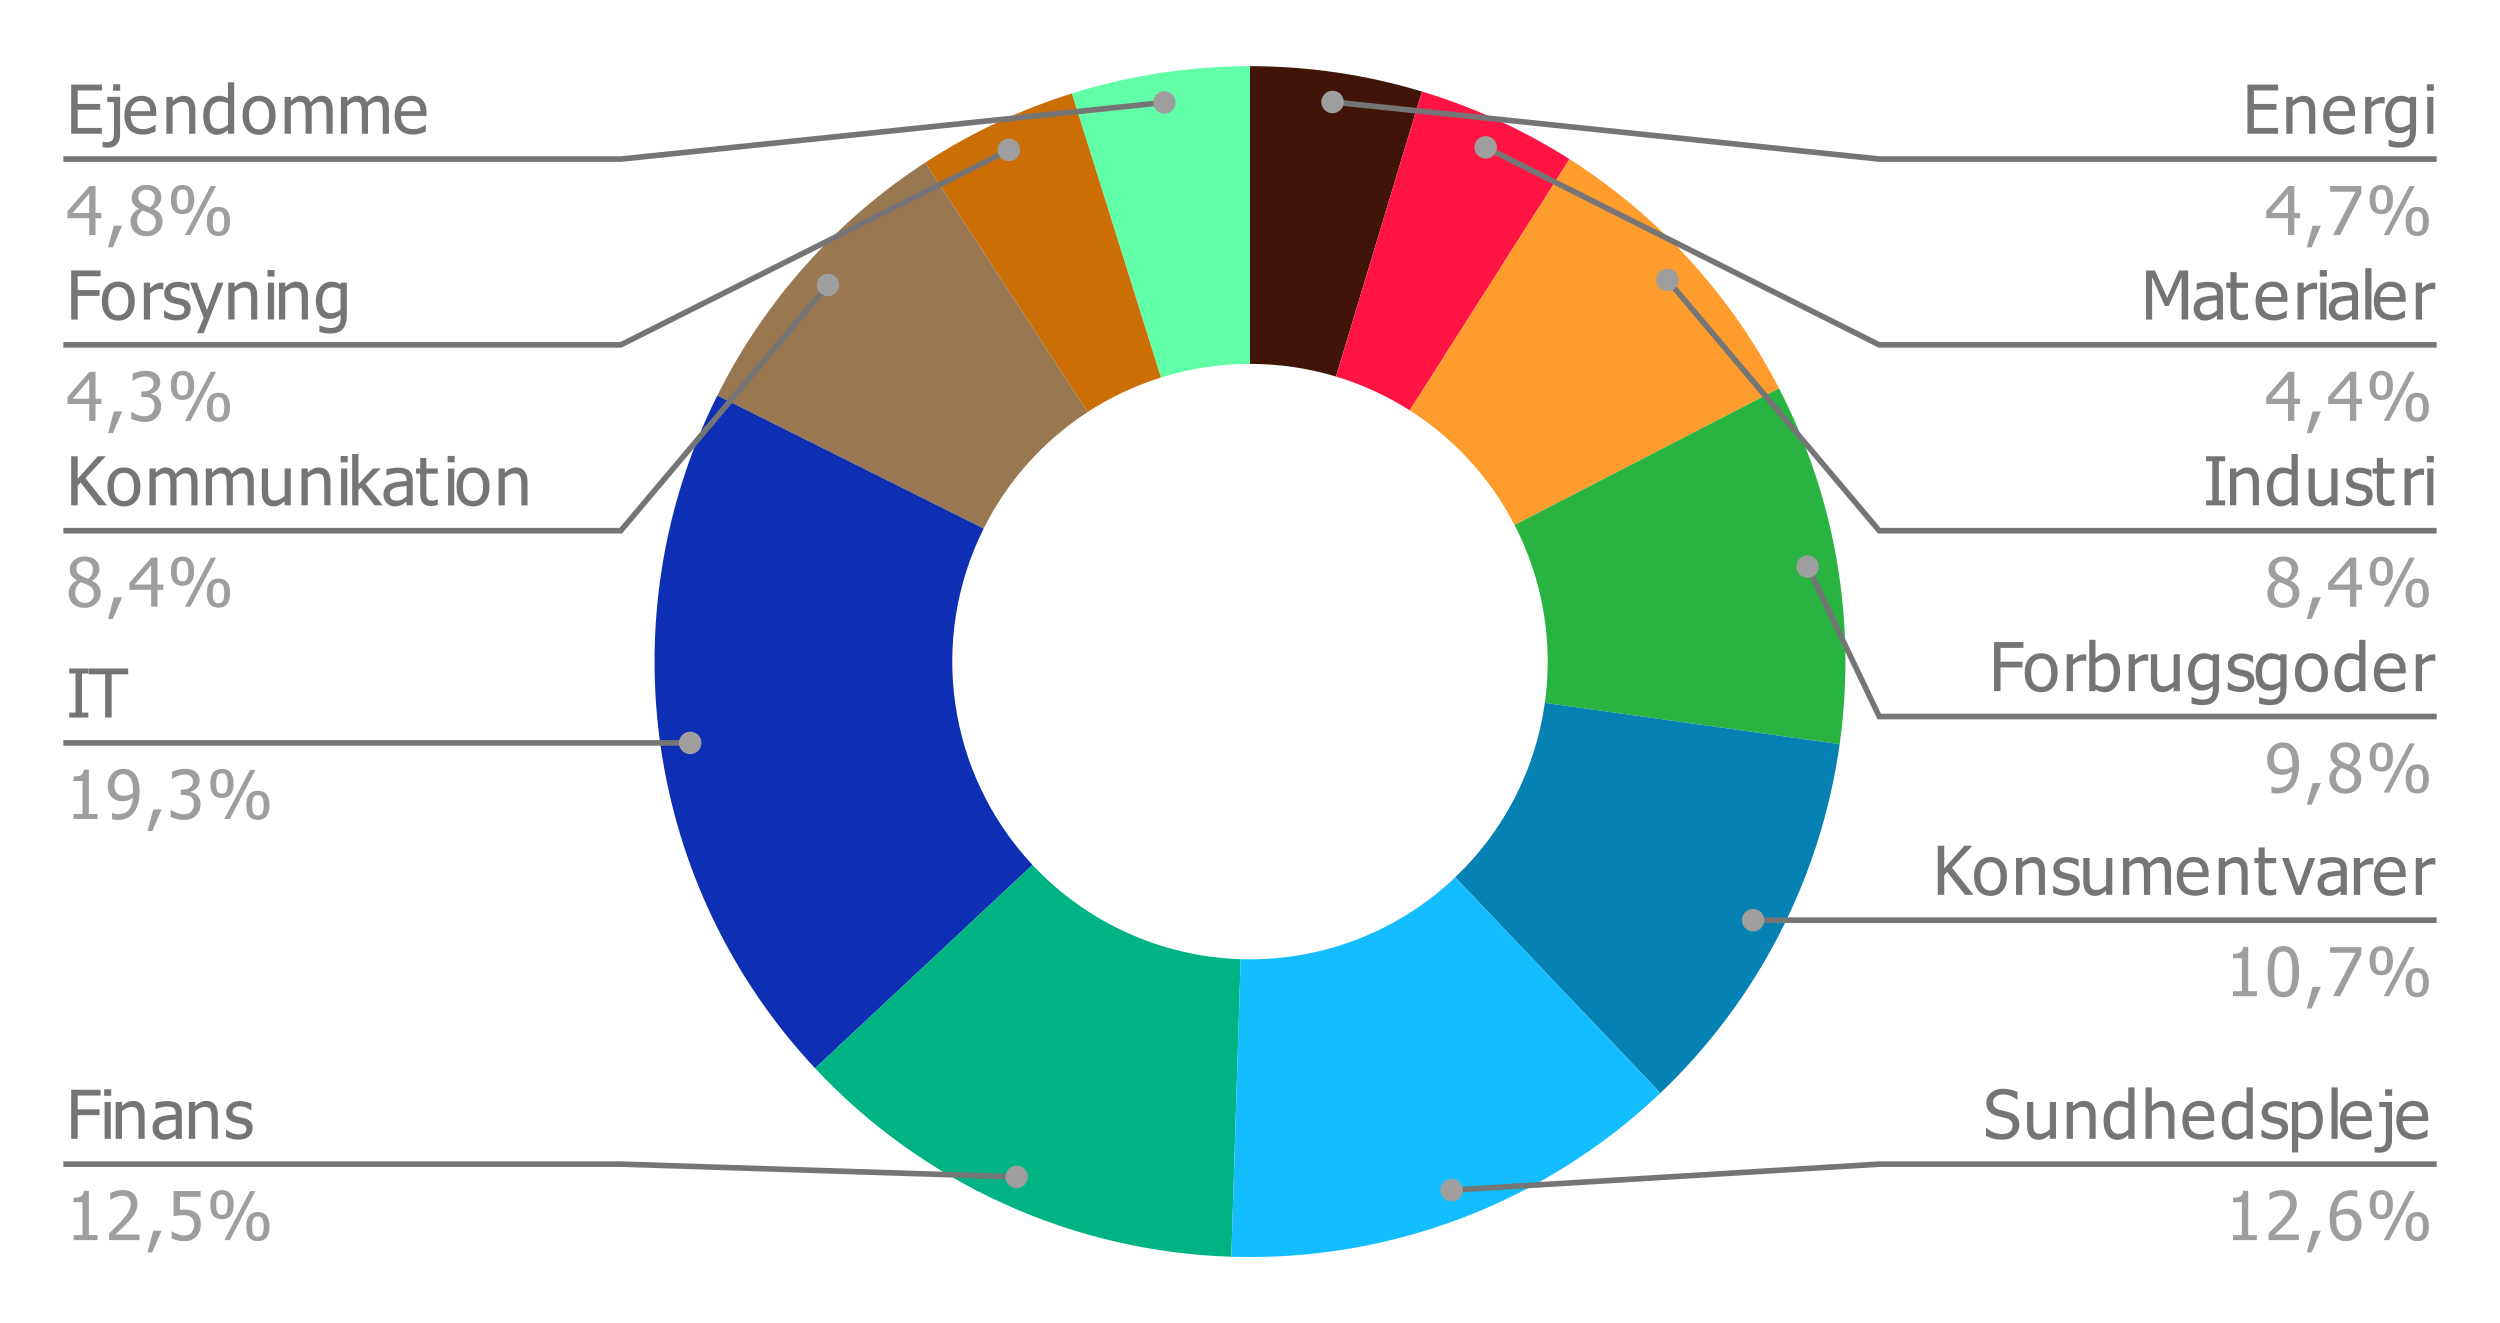
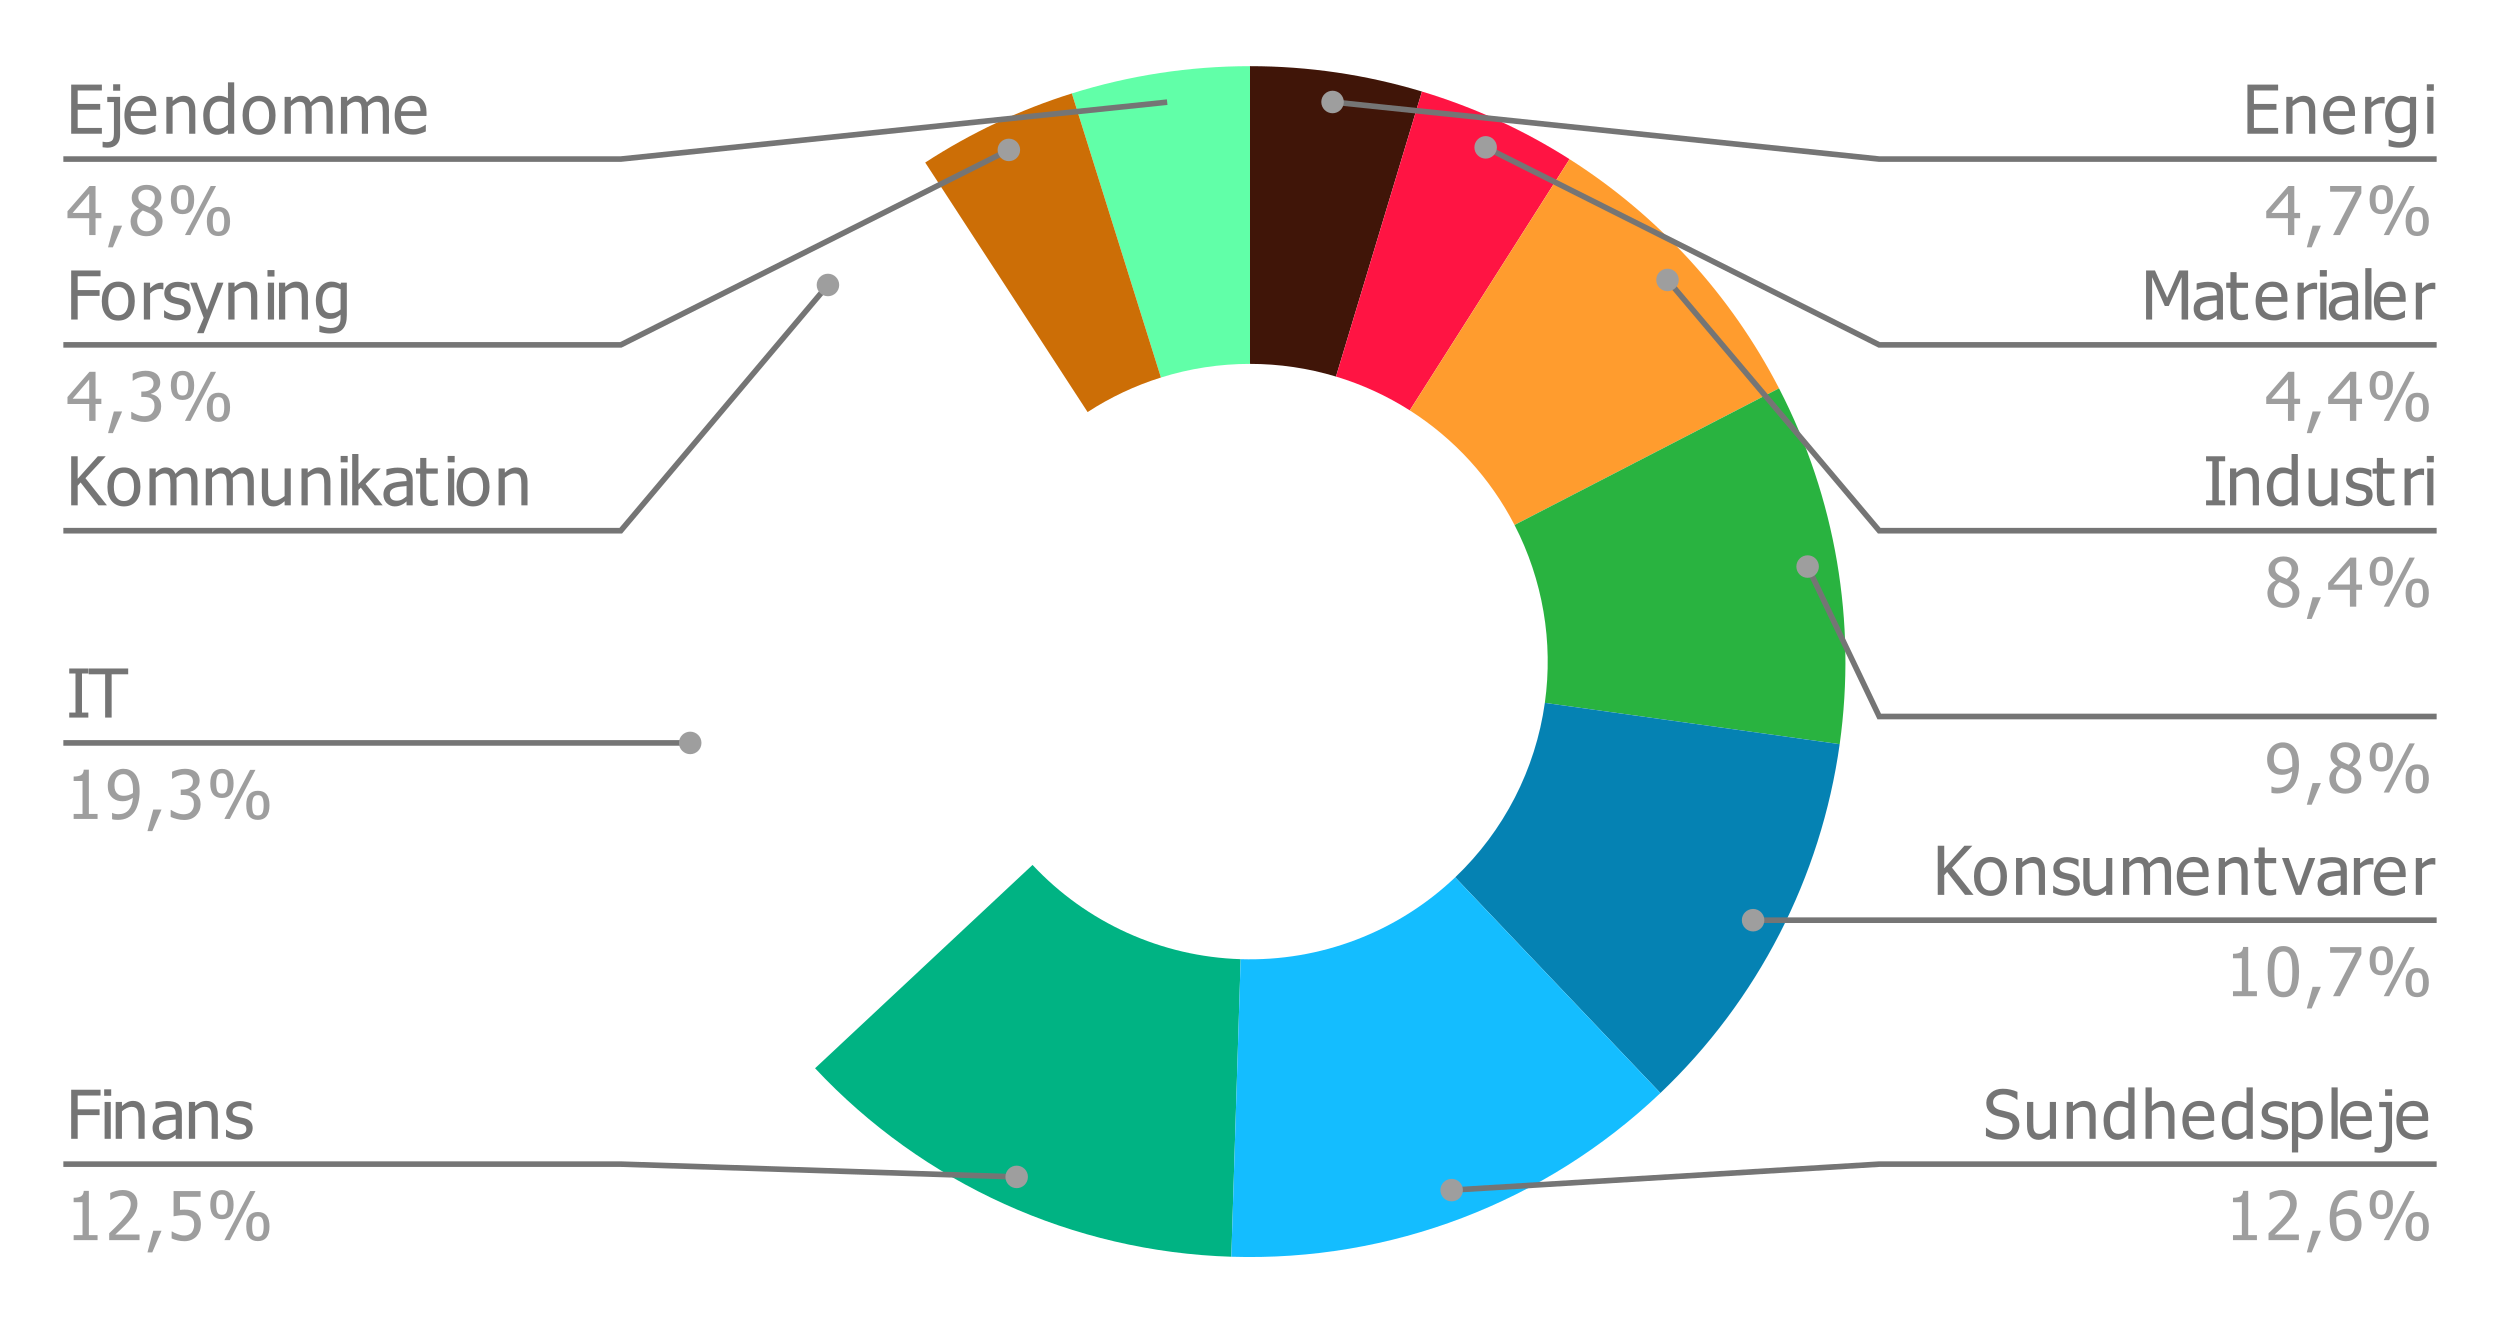
<svg xmlns="http://www.w3.org/2000/svg" version="1.1" viewBox="0.0 0.0 444.0 235.0" fill="none" stroke="none" stroke-linecap="square" stroke-miterlimit="10" width="444" height="235">
  <path fill="#ffffff" d="M0 0L444.0 0L444.0 235.0L0 235.0L0 0Z" fill-rule="nonzero" />
  <path fill="#401508" d="M222.0 11.75C232.345 11.75 242.633 13.268 252.537 16.255L237.269 66.877C232.317 65.384 227.172 64.625 222.0 64.625Z" fill-rule="nonzero" />
  <path fill="#ff1443" d="M252.537 16.255C261.782 19.043 270.601 23.085 278.749 28.267L250.375 72.883C246.301 70.292 241.891 68.272 237.269 66.877Z" fill-rule="nonzero" />
  <path fill="#ff9c2e" d="M278.749 28.267C294.534 38.305 307.373 52.351 315.957 68.97L268.979 93.235C264.686 84.925 258.267 77.903 250.375 72.883Z" fill-rule="nonzero" />
  <path fill="#29b340" d="M315.957 68.97C326 88.414 329.763 110.494 326.728 132.166L274.364 124.833C275.882 113.997 274 102.957 268.979 93.235Z" fill-rule="nonzero" />
  <path fill="#0582b3" d="M326.728 132.166C323.415 155.823 312.19 177.662 294.881 194.125L258.44 155.813C267.095 147.581 272.708 136.662 274.364 124.833Z" fill-rule="nonzero" />
  <path fill="#61ffa8" d="M190.359 16.594C200.599 13.384 211.268 11.75 222.0 11.75L222.0 64.625C216.634 64.625 211.3 65.442 206.18 67.047Z" fill-rule="nonzero" />
  <path fill="#cc6e06" d="M164.316 28.868C172.397 23.609 181.159 19.479 190.359 16.594L206.18 67.047C201.58 68.49 197.199 70.554 193.158 73.184Z" fill-rule="nonzero" />
-   <path fill="#997751" d="M127.397 70.241C135.804 53.412 148.549 39.13 164.316 28.868L193.158 73.184C185.274 78.315 178.902 85.456 174.699 93.871Z" fill-rule="nonzero" />
-   <path fill="#0e2eb3" d="M144.754 189.722C114.567 157.436 107.645 109.782 127.397 70.241L174.699 93.871C164.822 113.641 168.284 137.468 183.377 153.611Z" fill-rule="nonzero" />
  <path fill="#00b383" d="M218.683 223.198C190.568 222.316 163.964 210.269 144.754 189.722L183.377 153.611C192.982 163.884 206.284 169.908 220.341 170.349Z" fill-rule="nonzero" />
  <path fill="#14bdff" d="M294.881 194.125C274.39 213.615 246.948 224.085 218.683 223.198L220.341 170.349C234.474 170.792 248.195 165.557 258.44 155.813Z" fill-rule="nonzero" />
  <path fill="#757575" d="M12.641 23.75L12.641 15.031L18.094 15.031L18.094 16.062L13.797 16.062L13.797 18.453L17.797 18.453L17.797 19.484L13.797 19.484L13.797 22.719L18.094 22.719L18.094 23.75L12.641 23.75ZM21.328 23.938Q21.328 25.062 20.734 25.641Q20.141 26.234 19.078 26.234Q18.891 26.234 18.672 26.203Q18.438 26.188 18.219 26.156L18.219 25.172L18.281 25.172Q18.422 25.203 18.578 25.219Q18.719 25.25 18.875 25.25Q19.312 25.25 19.594 25.141Q19.875 25.047 20.016 24.812Q20.141 24.594 20.188 24.266Q20.234 23.953 20.234 23.484L20.234 18.125L19.047 18.125L19.047 17.203L21.328 17.203L21.328 23.938ZM21.344 16.109L20.094 16.109L20.094 14.969L21.344 14.969L21.344 16.109ZM25.391 23.906Q23.828 23.906 22.953 23.031Q22.094 22.141 22.094 20.516Q22.094 18.922 22.922 17.969Q23.766 17.016 25.125 17.016Q25.734 17.016 26.203 17.203Q26.672 17.375 27.031 17.75Q27.375 18.125 27.562 18.672Q27.75 19.203 27.75 20.0L27.75 20.594L23.219 20.594Q23.219 21.734 23.781 22.344Q24.359 22.938 25.375 22.938Q25.734 22.938 26.078 22.859Q26.438 22.781 26.719 22.641Q27.016 22.516 27.219 22.391Q27.422 22.266 27.562 22.156L27.625 22.156L27.625 23.344Q27.438 23.422 27.141 23.547Q26.859 23.656 26.625 23.719Q26.312 23.812 26.047 23.859Q25.781 23.906 25.391 23.906ZM26.672 19.75Q26.672 19.297 26.578 18.984Q26.484 18.656 26.297 18.438Q26.109 18.188 25.797 18.062Q25.5 17.938 25.062 17.938Q24.625 17.938 24.312 18.062Q24.0 18.188 23.75 18.453Q23.516 18.703 23.375 19.016Q23.25 19.328 23.219 19.75L26.672 19.75ZM34.688 23.75L33.594 23.75L33.594 20.016Q33.594 19.578 33.547 19.188Q33.5 18.797 33.375 18.562Q33.25 18.312 33.0 18.203Q32.766 18.078 32.344 18.078Q31.938 18.078 31.5 18.297Q31.062 18.516 30.656 18.859L30.656 23.75L29.547 23.75L29.547 17.203L30.656 17.203L30.656 17.938Q31.141 17.484 31.625 17.25Q32.109 17.016 32.641 17.016Q33.609 17.016 34.141 17.656Q34.688 18.297 34.688 19.5L34.688 23.75ZM41.594 23.75L40.484 23.75L40.484 23.078Q40.234 23.297 40.047 23.438Q39.859 23.578 39.594 23.703Q39.359 23.812 39.109 23.875Q38.859 23.938 38.531 23.938Q38.0 23.938 37.547 23.719Q37.094 23.484 36.766 23.062Q36.453 22.625 36.266 22.0Q36.094 21.359 36.094 20.531Q36.094 19.672 36.312 19.047Q36.547 18.406 36.938 17.938Q37.297 17.516 37.797 17.266Q38.312 17.016 38.859 17.016Q39.359 17.016 39.719 17.125Q40.078 17.234 40.484 17.469L40.484 14.625L41.594 14.625L41.594 23.75ZM40.484 22.156L40.484 18.375Q40.078 18.188 39.75 18.109Q39.422 18.031 39.047 18.031Q38.188 18.031 37.703 18.672Q37.234 19.297 37.234 20.5Q37.234 21.656 37.594 22.266Q37.969 22.875 38.781 22.875Q39.219 22.875 39.656 22.688Q40.094 22.484 40.484 22.156ZM48.938 20.484Q48.938 22.125 48.141 23.031Q47.344 23.938 46.016 23.938Q44.656 23.938 43.859 23.016Q43.078 22.078 43.078 20.484Q43.078 18.844 43.891 17.938Q44.703 17.016 46.016 17.016Q47.344 17.016 48.141 17.922Q48.938 18.828 48.938 20.484ZM47.797 20.484Q47.797 19.203 47.328 18.594Q46.875 17.969 46.016 17.969Q45.156 17.969 44.688 18.594Q44.219 19.203 44.219 20.484Q44.219 21.703 44.688 22.344Q45.156 22.984 46.016 22.984Q46.859 22.984 47.328 22.359Q47.797 21.734 47.797 20.484ZM57.984 23.75L57.984 19.969Q57.984 19.516 57.938 19.141Q57.906 18.75 57.797 18.531Q57.672 18.297 57.453 18.188Q57.25 18.078 56.875 18.078Q56.531 18.078 56.141 18.281Q55.75 18.484 55.344 18.875Q55.344 18.984 55.344 19.125Q55.359 19.25 55.359 19.438L55.359 23.75L54.266 23.75L54.266 19.969Q54.266 19.516 54.219 19.141Q54.188 18.75 54.078 18.531Q53.969 18.297 53.75 18.188Q53.531 18.078 53.156 18.078Q52.797 18.078 52.406 18.297Q52.016 18.516 51.656 18.859L51.656 23.75L50.547 23.75L50.547 17.203L51.656 17.203L51.656 17.938Q52.078 17.5 52.5 17.266Q52.938 17.016 53.438 17.016Q54.016 17.016 54.469 17.281Q54.922 17.547 55.156 18.156Q55.656 17.594 56.125 17.312Q56.594 17.016 57.156 17.016Q57.578 17.016 57.922 17.156Q58.266 17.281 58.531 17.578Q58.797 17.875 58.938 18.328Q59.078 18.766 59.078 19.438L59.078 23.75L57.984 23.75ZM67.984 23.75L67.984 19.969Q67.984 19.516 67.938 19.141Q67.906 18.75 67.797 18.531Q67.672 18.297 67.453 18.188Q67.25 18.078 66.875 18.078Q66.531 18.078 66.141 18.281Q65.75 18.484 65.344 18.875Q65.344 18.984 65.344 19.125Q65.359 19.25 65.359 19.438L65.359 23.75L64.266 23.75L64.266 19.969Q64.266 19.516 64.219 19.141Q64.188 18.75 64.078 18.531Q63.969 18.297 63.75 18.188Q63.531 18.078 63.156 18.078Q62.797 18.078 62.406 18.297Q62.016 18.516 61.656 18.859L61.656 23.75L60.547 23.75L60.547 17.203L61.656 17.203L61.656 17.938Q62.078 17.5 62.5 17.266Q62.938 17.016 63.438 17.016Q64.016 17.016 64.469 17.281Q64.922 17.547 65.156 18.156Q65.656 17.594 66.125 17.312Q66.594 17.016 67.156 17.016Q67.578 17.016 67.922 17.156Q68.266 17.281 68.531 17.578Q68.797 17.875 68.938 18.328Q69.078 18.766 69.078 19.438L69.078 23.75L67.984 23.75ZM73.391 23.906Q71.828 23.906 70.953 23.031Q70.094 22.141 70.094 20.516Q70.094 18.922 70.922 17.969Q71.766 17.016 73.125 17.016Q73.734 17.016 74.203 17.203Q74.672 17.375 75.031 17.75Q75.375 18.125 75.562 18.672Q75.75 19.203 75.75 20.0L75.75 20.594L71.219 20.594Q71.219 21.734 71.781 22.344Q72.359 22.938 73.375 22.938Q73.734 22.938 74.078 22.859Q74.438 22.781 74.719 22.641Q75.016 22.516 75.219 22.391Q75.422 22.266 75.562 22.156L75.625 22.156L75.625 23.344Q75.438 23.422 75.141 23.547Q74.859 23.656 74.625 23.719Q74.312 23.812 74.047 23.859Q73.781 23.906 73.391 23.906ZM74.672 19.75Q74.672 19.297 74.578 18.984Q74.484 18.656 74.297 18.438Q74.109 18.188 73.797 18.062Q73.5 17.938 73.062 17.938Q72.625 17.938 72.312 18.062Q72.0 18.188 71.75 18.453Q71.516 18.703 71.375 19.016Q71.25 19.328 71.219 19.75L74.672 19.75Z" fill-rule="nonzero" />
  <path fill="#9e9e9e" d="M18.0 38.75L16.969 38.75L16.969 41.75L15.844 41.75L15.844 38.75L11.984 38.75L11.984 37.516L15.891 33.031L16.969 33.031L16.969 37.812L18.0 37.812L18.0 38.75ZM15.844 37.812L15.844 34.406L12.906 37.812L15.844 37.812ZM21.688 40.078L20.047 43.922L19.188 43.922L20.219 40.078L21.688 40.078ZM27.5 35.062Q27.5 34.469 27.109 34.078Q26.719 33.688 26.016 33.688Q25.375 33.688 24.969 34.047Q24.562 34.391 24.562 34.984Q24.562 35.422 24.766 35.719Q24.984 36.016 25.406 36.266Q25.578 36.359 25.953 36.531Q26.328 36.703 26.625 36.812Q27.141 36.422 27.312 36.016Q27.5 35.594 27.5 35.062ZM27.672 39.422Q27.672 38.891 27.453 38.578Q27.25 38.25 26.641 37.922Q26.438 37.812 26.109 37.688Q25.781 37.562 25.359 37.391Q24.875 37.703 24.609 38.188Q24.359 38.656 24.359 39.25Q24.359 40.047 24.828 40.562Q25.312 41.078 26.031 41.078Q26.781 41.078 27.219 40.641Q27.672 40.188 27.672 39.422ZM26.031 41.953Q25.375 41.953 24.844 41.75Q24.312 41.562 23.938 41.203Q23.562 40.844 23.375 40.359Q23.188 39.875 23.188 39.344Q23.188 38.625 23.562 38.031Q23.938 37.438 24.656 37.094L24.656 37.062Q24.016 36.688 23.703 36.25Q23.391 35.797 23.391 35.125Q23.391 34.141 24.141 33.484Q24.891 32.828 26.031 32.828Q27.219 32.828 27.938 33.453Q28.656 34.078 28.656 35.047Q28.656 35.625 28.312 36.203Q27.969 36.781 27.328 37.109L27.328 37.141Q28.078 37.5 28.469 38.016Q28.875 38.516 28.875 39.312Q28.875 40.438 28.062 41.203Q27.25 41.953 26.031 41.953ZM34.484 35.438Q34.484 36.766 33.953 37.406Q33.422 38.031 32.422 38.031Q31.391 38.031 30.859 37.391Q30.344 36.75 30.344 35.453Q30.344 34.141 30.875 33.5Q31.422 32.859 32.422 32.859Q33.438 32.859 33.953 33.516Q34.484 34.156 34.484 35.438ZM38.375 33.031L33.812 41.75L32.844 41.75L37.422 33.031L38.375 33.031ZM40.859 39.328Q40.859 40.641 40.328 41.281Q39.812 41.922 38.797 41.922Q37.781 41.922 37.25 41.281Q36.734 40.625 36.734 39.328Q36.734 38.016 37.266 37.391Q37.797 36.75 38.797 36.75Q39.828 36.75 40.344 37.391Q40.859 38.031 40.859 39.328ZM33.438 35.438Q33.438 34.547 33.219 34.094Q33.016 33.641 32.422 33.641Q31.812 33.641 31.594 34.109Q31.391 34.562 31.391 35.453Q31.391 36.328 31.594 36.797Q31.797 37.25 32.422 37.25Q33.016 37.25 33.219 36.797Q33.438 36.328 33.438 35.438ZM39.828 39.328Q39.828 38.438 39.609 37.984Q39.406 37.531 38.797 37.531Q38.203 37.531 37.984 38.0Q37.781 38.453 37.781 39.328Q37.781 40.219 37.969 40.688Q38.172 41.141 38.797 41.141Q39.406 41.141 39.609 40.688Q39.828 40.219 39.828 39.328Z" fill-rule="nonzero" />
  <path stroke="#757575" stroke-width="1.0" stroke-linecap="butt" d="M11.75 28.25L110.25 28.25L206.795 18.195" fill-rule="nonzero" />
-   <path fill="#9e9e9e" d="M208.795 18.195C208.795 17.09 207.9 16.195 206.795 16.195C205.691 16.195 204.795 17.09 204.795 18.195C204.795 19.299 205.691 20.195 206.795 20.195C207.9 20.195 208.795 19.299 208.795 18.195" fill-rule="nonzero" />
  <path fill="#757575" d="M17.859 49.062L13.797 49.062L13.797 51.516L17.688 51.516L17.688 52.547L13.797 52.547L13.797 56.75L12.641 56.75L12.641 48.031L17.859 48.031L17.859 49.062ZM23.938 53.484Q23.938 55.125 23.141 56.031Q22.344 56.938 21.016 56.938Q19.656 56.938 18.859 56.016Q18.078 55.078 18.078 53.484Q18.078 51.844 18.891 50.938Q19.703 50.016 21.016 50.016Q22.344 50.016 23.141 50.922Q23.938 51.828 23.938 53.484ZM22.797 53.484Q22.797 52.203 22.328 51.594Q21.875 50.969 21.016 50.969Q20.156 50.969 19.688 51.594Q19.219 52.203 19.219 53.484Q19.219 54.703 19.688 55.344Q20.156 55.984 21.016 55.984Q21.859 55.984 22.328 55.359Q22.797 54.734 22.797 53.484ZM29.016 51.391L28.953 51.391Q28.828 51.359 28.688 51.344Q28.562 51.328 28.359 51.328Q27.922 51.328 27.484 51.531Q27.047 51.719 26.656 52.109L26.656 56.75L25.547 56.75L25.547 50.203L26.656 50.203L26.656 51.172Q27.25 50.641 27.703 50.422Q28.156 50.203 28.578 50.203Q28.734 50.203 28.812 50.219Q28.906 50.219 29.016 50.234L29.016 51.391ZM31.312 56.906Q30.656 56.906 30.078 56.734Q29.516 56.562 29.141 56.359L29.141 55.125L29.203 55.125Q29.344 55.234 29.531 55.375Q29.719 55.5 30.047 55.641Q30.328 55.781 30.656 55.875Q31.0 55.969 31.359 55.969Q31.625 55.969 31.922 55.922Q32.219 55.859 32.359 55.766Q32.578 55.625 32.656 55.469Q32.75 55.312 32.75 55.016Q32.75 54.625 32.531 54.422Q32.328 54.219 31.781 54.094Q31.562 54.031 31.219 53.969Q30.891 53.891 30.609 53.812Q29.859 53.594 29.516 53.141Q29.172 52.688 29.172 52.047Q29.172 51.156 29.844 50.609Q30.516 50.047 31.609 50.047Q32.156 50.047 32.703 50.188Q33.266 50.312 33.641 50.516L33.641 51.703L33.578 51.703Q33.156 51.359 32.641 51.172Q32.125 50.984 31.594 50.984Q31.047 50.984 30.672 51.219Q30.297 51.438 30.297 51.891Q30.297 52.312 30.516 52.516Q30.75 52.719 31.234 52.844Q31.484 52.906 31.781 52.969Q32.078 53.031 32.422 53.109Q33.141 53.297 33.5 53.719Q33.875 54.141 33.875 54.859Q33.875 55.281 33.703 55.672Q33.547 56.047 33.219 56.312Q32.875 56.609 32.422 56.75Q31.984 56.906 31.312 56.906ZM39.688 50.203L36.172 59.172L35.0 59.172L36.172 56.438L33.781 50.203L34.969 50.203L36.766 55.047L38.547 50.203L39.688 50.203ZM45.688 56.75L44.594 56.75L44.594 53.016Q44.594 52.578 44.547 52.188Q44.5 51.797 44.375 51.562Q44.25 51.312 44.0 51.203Q43.766 51.078 43.344 51.078Q42.938 51.078 42.5 51.297Q42.062 51.516 41.656 51.859L41.656 56.75L40.547 56.75L40.547 50.203L41.656 50.203L41.656 50.938Q42.141 50.484 42.625 50.25Q43.109 50.016 43.641 50.016Q44.609 50.016 45.141 50.656Q45.688 51.297 45.688 52.5L45.688 56.75ZM48.672 56.75L47.578 56.75L47.578 50.203L48.672 50.203L48.672 56.75ZM48.75 49.109L47.5 49.109L47.5 47.969L48.75 47.969L48.75 49.109ZM54.688 56.75L53.594 56.75L53.594 53.016Q53.594 52.578 53.547 52.188Q53.5 51.797 53.375 51.562Q53.25 51.312 53.0 51.203Q52.766 51.078 52.344 51.078Q51.938 51.078 51.5 51.297Q51.062 51.516 50.656 51.859L50.656 56.75L49.547 56.75L49.547 50.203L50.656 50.203L50.656 50.938Q51.141 50.484 51.625 50.25Q52.109 50.016 52.641 50.016Q53.609 50.016 54.141 50.656Q54.688 51.297 54.688 52.5L54.688 56.75ZM60.484 54.969L60.484 51.375Q60.078 51.188 59.719 51.109Q59.375 51.016 59.031 51.016Q58.188 51.016 57.703 51.641Q57.234 52.25 57.234 53.391Q57.234 54.484 57.594 55.062Q57.969 55.625 58.781 55.625Q59.219 55.625 59.672 55.453Q60.125 55.281 60.484 54.969ZM56.781 57.797Q56.891 57.844 57.109 57.922Q57.328 58.0 57.609 58.078Q57.906 58.156 58.156 58.203Q58.422 58.25 58.734 58.25Q59.234 58.25 59.594 58.109Q59.953 57.969 60.141 57.734Q60.328 57.5 60.406 57.172Q60.484 56.859 60.484 56.453L60.484 55.875Q60.047 56.266 59.609 56.453Q59.188 56.641 58.547 56.641Q57.422 56.641 56.75 55.812Q56.094 54.969 56.094 53.422Q56.094 52.594 56.312 51.969Q56.547 51.344 56.938 50.906Q57.312 50.484 57.812 50.25Q58.312 50.016 58.859 50.016Q59.359 50.016 59.734 50.141Q60.109 50.266 60.484 50.484L60.547 50.203L61.594 50.203L61.594 56.0Q61.594 57.672 60.859 58.453Q60.141 59.234 58.641 59.234Q58.156 59.234 57.656 59.156Q57.156 59.078 56.719 58.953L56.719 57.797L56.781 57.797Z" fill-rule="nonzero" />
  <path fill="#9e9e9e" d="M18.0 71.75L16.969 71.75L16.969 74.75L15.844 74.75L15.844 71.75L11.984 71.75L11.984 70.516L15.891 66.031L16.969 66.031L16.969 70.812L18.0 70.812L18.0 71.75ZM15.844 70.812L15.844 67.406L12.906 70.812L15.844 70.812ZM21.688 73.078L20.047 76.922L19.188 76.922L20.219 73.078L21.688 73.078ZM25.75 66.859Q25.422 66.859 25.109 66.938Q24.797 67.016 24.484 67.125Q24.203 67.25 24.0 67.375Q23.797 67.5 23.625 67.625L23.562 67.625L23.562 66.375Q23.938 66.172 24.594 66.016Q25.25 65.844 25.844 65.844Q26.438 65.844 26.875 65.969Q27.312 66.078 27.672 66.328Q28.062 66.609 28.25 67.016Q28.453 67.406 28.453 67.953Q28.453 68.672 27.969 69.219Q27.5 69.75 26.844 69.906L26.844 69.984Q27.109 70.031 27.422 70.172Q27.75 70.297 28.016 70.547Q28.281 70.797 28.453 71.203Q28.625 71.594 28.625 72.156Q28.625 72.75 28.422 73.25Q28.219 73.734 27.844 74.125Q27.469 74.516 26.922 74.734Q26.391 74.938 25.703 74.938Q25.047 74.938 24.406 74.766Q23.766 74.609 23.312 74.391L23.312 73.156L23.406 73.156Q23.766 73.422 24.391 73.672Q25.016 73.922 25.641 73.922Q25.984 73.922 26.344 73.812Q26.719 73.688 26.953 73.438Q27.188 73.172 27.312 72.859Q27.438 72.547 27.438 72.078Q27.438 71.609 27.297 71.312Q27.156 71.0 26.906 70.812Q26.672 70.641 26.328 70.578Q25.984 70.5 25.594 70.5L25.094 70.5L25.094 69.531L25.484 69.531Q26.281 69.531 26.766 69.156Q27.266 68.781 27.266 68.062Q27.266 67.734 27.141 67.5Q27.016 67.266 26.812 67.125Q26.594 66.969 26.312 66.922Q26.047 66.859 25.75 66.859ZM34.484 68.438Q34.484 69.766 33.953 70.406Q33.422 71.031 32.422 71.031Q31.391 71.031 30.859 70.391Q30.344 69.75 30.344 68.453Q30.344 67.141 30.875 66.5Q31.422 65.859 32.422 65.859Q33.438 65.859 33.953 66.516Q34.484 67.156 34.484 68.438ZM38.375 66.031L33.812 74.75L32.844 74.75L37.422 66.031L38.375 66.031ZM40.859 72.328Q40.859 73.641 40.328 74.281Q39.812 74.922 38.797 74.922Q37.781 74.922 37.25 74.281Q36.734 73.625 36.734 72.328Q36.734 71.016 37.266 70.391Q37.797 69.75 38.797 69.75Q39.828 69.75 40.344 70.391Q40.859 71.031 40.859 72.328ZM33.438 68.438Q33.438 67.547 33.219 67.094Q33.016 66.641 32.422 66.641Q31.812 66.641 31.594 67.109Q31.391 67.562 31.391 68.453Q31.391 69.328 31.594 69.797Q31.797 70.25 32.422 70.25Q33.016 70.25 33.219 69.797Q33.438 69.328 33.438 68.438ZM39.828 72.328Q39.828 71.438 39.609 70.984Q39.406 70.531 38.797 70.531Q38.203 70.531 37.984 71.0Q37.781 71.453 37.781 72.328Q37.781 73.219 37.969 73.688Q38.172 74.141 38.797 74.141Q39.406 74.141 39.609 73.688Q39.828 73.219 39.828 72.328Z" fill-rule="nonzero" />
  <path stroke="#757575" stroke-width="1.0" stroke-linecap="butt" d="M11.75 61.25L110.25 61.25L179.172 26.624" fill-rule="nonzero" />
  <path fill="#9e9e9e" d="M181.172 26.624C181.172 25.519 180.277 24.624 179.172 24.624C178.068 24.624 177.172 25.519 177.172 26.624C177.172 27.728 178.068 28.624 179.172 28.624C180.277 28.624 181.172 27.728 181.172 26.624" fill-rule="nonzero" />
  <path fill="#757575" d="M19.0 89.75L17.484 89.75L14.312 85.688L13.797 86.266L13.797 89.75L12.641 89.75L12.641 81.031L13.797 81.031L13.797 85.031L17.375 81.031L18.781 81.031L15.172 84.922L19.0 89.75ZM24.938 86.484Q24.938 88.125 24.141 89.031Q23.344 89.938 22.016 89.938Q20.656 89.938 19.859 89.016Q19.078 88.078 19.078 86.484Q19.078 84.844 19.891 83.938Q20.703 83.016 22.016 83.016Q23.344 83.016 24.141 83.922Q24.938 84.828 24.938 86.484ZM23.797 86.484Q23.797 85.203 23.328 84.594Q22.875 83.969 22.016 83.969Q21.156 83.969 20.688 84.594Q20.219 85.203 20.219 86.484Q20.219 87.703 20.688 88.344Q21.156 88.984 22.016 88.984Q22.859 88.984 23.328 88.359Q23.797 87.734 23.797 86.484ZM33.984 89.75L33.984 85.969Q33.984 85.516 33.938 85.141Q33.906 84.75 33.797 84.531Q33.672 84.297 33.453 84.188Q33.25 84.078 32.875 84.078Q32.531 84.078 32.141 84.281Q31.75 84.484 31.344 84.875Q31.344 84.984 31.344 85.125Q31.359 85.25 31.359 85.438L31.359 89.75L30.266 89.75L30.266 85.969Q30.266 85.516 30.219 85.141Q30.188 84.75 30.078 84.531Q29.969 84.297 29.75 84.188Q29.531 84.078 29.156 84.078Q28.797 84.078 28.406 84.297Q28.016 84.516 27.656 84.859L27.656 89.75L26.547 89.75L26.547 83.203L27.656 83.203L27.656 83.938Q28.078 83.5 28.5 83.266Q28.938 83.016 29.438 83.016Q30.016 83.016 30.469 83.281Q30.922 83.547 31.156 84.156Q31.656 83.594 32.125 83.312Q32.594 83.016 33.156 83.016Q33.578 83.016 33.922 83.156Q34.266 83.281 34.531 83.578Q34.797 83.875 34.938 84.328Q35.078 84.766 35.078 85.438L35.078 89.75L33.984 89.75ZM43.984 89.75L43.984 85.969Q43.984 85.516 43.938 85.141Q43.906 84.75 43.797 84.531Q43.672 84.297 43.453 84.188Q43.25 84.078 42.875 84.078Q42.531 84.078 42.141 84.281Q41.75 84.484 41.344 84.875Q41.344 84.984 41.344 85.125Q41.359 85.25 41.359 85.438L41.359 89.75L40.266 89.75L40.266 85.969Q40.266 85.516 40.219 85.141Q40.188 84.75 40.078 84.531Q39.969 84.297 39.75 84.188Q39.531 84.078 39.156 84.078Q38.797 84.078 38.406 84.297Q38.016 84.516 37.656 84.859L37.656 89.75L36.547 89.75L36.547 83.203L37.656 83.203L37.656 83.938Q38.078 83.5 38.5 83.266Q38.938 83.016 39.438 83.016Q40.016 83.016 40.469 83.281Q40.922 83.547 41.156 84.156Q41.656 83.594 42.125 83.312Q42.594 83.016 43.156 83.016Q43.578 83.016 43.922 83.156Q44.266 83.281 44.531 83.578Q44.797 83.875 44.938 84.328Q45.078 84.766 45.078 85.438L45.078 89.75L43.984 89.75ZM51.641 89.75L50.547 89.75L50.547 89.016Q50.031 89.469 49.578 89.703Q49.125 89.938 48.562 89.938Q48.125 89.938 47.75 89.797Q47.375 89.656 47.094 89.344Q46.812 89.047 46.656 88.578Q46.5 88.109 46.5 87.453L46.5 83.203L47.609 83.203L47.609 86.938Q47.609 87.453 47.641 87.797Q47.672 88.141 47.812 88.391Q47.953 88.641 48.172 88.766Q48.406 88.875 48.844 88.875Q49.25 88.875 49.703 88.656Q50.156 88.422 50.547 88.094L50.547 83.203L51.641 83.203L51.641 89.75ZM58.688 89.75L57.594 89.75L57.594 86.016Q57.594 85.578 57.547 85.188Q57.5 84.797 57.375 84.562Q57.25 84.312 57.0 84.203Q56.766 84.078 56.344 84.078Q55.938 84.078 55.5 84.297Q55.062 84.516 54.656 84.859L54.656 89.75L53.547 89.75L53.547 83.203L54.656 83.203L54.656 83.938Q55.141 83.484 55.625 83.25Q56.109 83.016 56.641 83.016Q57.609 83.016 58.141 83.656Q58.688 84.297 58.688 85.5L58.688 89.75ZM61.672 89.75L60.578 89.75L60.578 83.203L61.672 83.203L61.672 89.75ZM61.75 82.109L60.5 82.109L60.5 80.969L61.75 80.969L61.75 82.109ZM67.969 89.75L66.531 89.75L64.078 86.594L63.656 87.016L63.656 89.75L62.547 89.75L62.547 80.625L63.656 80.625L63.656 85.969L66.234 83.203L67.609 83.203L64.922 85.938L67.969 89.75ZM72.203 88.141L72.203 86.328Q71.812 86.359 71.203 86.422Q70.609 86.484 70.234 86.594Q69.797 86.719 69.516 87.0Q69.234 87.281 69.234 87.781Q69.234 88.344 69.547 88.641Q69.859 88.922 70.469 88.922Q70.984 88.922 71.406 88.703Q71.828 88.469 72.203 88.141ZM72.203 89.047Q72.062 89.156 71.844 89.344Q71.625 89.516 71.406 89.609Q71.109 89.766 70.828 89.844Q70.562 89.938 70.078 89.938Q69.672 89.938 69.312 89.781Q68.953 89.625 68.672 89.344Q68.406 89.078 68.25 88.688Q68.094 88.297 68.094 87.844Q68.094 87.172 68.375 86.703Q68.672 86.219 69.281 85.938Q69.844 85.688 70.594 85.594Q71.344 85.484 72.203 85.438L72.203 85.234Q72.203 84.844 72.078 84.609Q71.969 84.375 71.766 84.234Q71.547 84.109 71.234 84.062Q70.938 84.016 70.609 84.016Q70.234 84.016 69.719 84.141Q69.203 84.25 68.688 84.469L68.625 84.469L68.625 83.344Q68.922 83.25 69.484 83.156Q70.062 83.047 70.625 83.047Q71.297 83.047 71.75 83.156Q72.219 83.25 72.594 83.531Q72.953 83.797 73.125 84.234Q73.297 84.656 73.297 85.266L73.297 89.75L72.203 89.75L72.203 89.047ZM76.531 89.875Q75.625 89.875 75.125 89.375Q74.625 88.859 74.625 87.75L74.625 84.125L73.875 84.125L73.875 83.203L74.625 83.203L74.625 81.328L75.719 81.328L75.719 83.203L77.75 83.203L77.75 84.125L75.719 84.125L75.719 87.234Q75.719 87.734 75.734 88.0Q75.75 88.266 75.875 88.5Q75.969 88.703 76.188 88.812Q76.422 88.906 76.797 88.906Q77.062 88.906 77.312 88.828Q77.578 88.75 77.688 88.703L77.75 88.703L77.75 89.688Q77.438 89.781 77.109 89.828Q76.797 89.875 76.531 89.875ZM80.672 89.75L79.578 89.75L79.578 83.203L80.672 83.203L80.672 89.75ZM80.75 82.109L79.5 82.109L79.5 80.969L80.75 80.969L80.75 82.109ZM86.938 86.484Q86.938 88.125 86.141 89.031Q85.344 89.938 84.016 89.938Q82.656 89.938 81.859 89.016Q81.078 88.078 81.078 86.484Q81.078 84.844 81.891 83.938Q82.703 83.016 84.016 83.016Q85.344 83.016 86.141 83.922Q86.938 84.828 86.938 86.484ZM85.797 86.484Q85.797 85.203 85.328 84.594Q84.875 83.969 84.016 83.969Q83.156 83.969 82.688 84.594Q82.219 85.203 82.219 86.484Q82.219 87.703 82.688 88.344Q83.156 88.984 84.016 88.984Q84.859 88.984 85.328 88.359Q85.797 87.734 85.797 86.484ZM93.688 89.75L92.594 89.75L92.594 86.016Q92.594 85.578 92.547 85.188Q92.5 84.797 92.375 84.562Q92.25 84.312 92.0 84.203Q91.766 84.078 91.344 84.078Q90.938 84.078 90.5 84.297Q90.062 84.516 89.656 84.859L89.656 89.75L88.547 89.75L88.547 83.203L89.656 83.203L89.656 83.938Q90.141 83.484 90.625 83.25Q91.109 83.016 91.641 83.016Q92.609 83.016 93.141 83.656Q93.688 84.297 93.688 85.5L93.688 89.75Z" fill-rule="nonzero" />
-   <path fill="#9e9e9e" d="M16.5 101.062Q16.5 100.469 16.109 100.078Q15.719 99.688 15.016 99.688Q14.375 99.688 13.969 100.047Q13.562 100.391 13.562 100.984Q13.562 101.422 13.766 101.719Q13.984 102.016 14.406 102.266Q14.578 102.359 14.953 102.531Q15.328 102.703 15.625 102.812Q16.141 102.422 16.312 102.016Q16.5 101.594 16.5 101.062ZM16.672 105.422Q16.672 104.891 16.453 104.578Q16.25 104.25 15.641 103.922Q15.438 103.812 15.109 103.688Q14.781 103.562 14.359 103.391Q13.875 103.703 13.609 104.188Q13.359 104.656 13.359 105.25Q13.359 106.047 13.828 106.562Q14.312 107.078 15.031 107.078Q15.781 107.078 16.219 106.641Q16.672 106.188 16.672 105.422ZM15.031 107.953Q14.375 107.953 13.844 107.75Q13.312 107.562 12.938 107.203Q12.562 106.844 12.375 106.359Q12.188 105.875 12.188 105.344Q12.188 104.625 12.562 104.031Q12.938 103.438 13.656 103.094L13.656 103.062Q13.016 102.688 12.703 102.25Q12.391 101.797 12.391 101.125Q12.391 100.141 13.141 99.484Q13.891 98.828 15.031 98.828Q16.219 98.828 16.938 99.453Q17.656 100.078 17.656 101.047Q17.656 101.625 17.312 102.203Q16.969 102.781 16.328 103.109L16.328 103.141Q17.078 103.5 17.469 104.016Q17.875 104.516 17.875 105.312Q17.875 106.438 17.062 107.203Q16.25 107.953 15.031 107.953ZM21.688 106.078L20.047 109.922L19.188 109.922L20.219 106.078L21.688 106.078ZM29.0 104.75L27.969 104.75L27.969 107.75L26.844 107.75L26.844 104.75L22.984 104.75L22.984 103.516L26.891 99.031L27.969 99.031L27.969 103.812L29.0 103.812L29.0 104.75ZM26.844 103.812L26.844 100.406L23.906 103.812L26.844 103.812ZM34.484 101.438Q34.484 102.766 33.953 103.406Q33.422 104.031 32.422 104.031Q31.391 104.031 30.859 103.391Q30.344 102.75 30.344 101.453Q30.344 100.141 30.875 99.5Q31.422 98.859 32.422 98.859Q33.438 98.859 33.953 99.516Q34.484 100.156 34.484 101.438ZM38.375 99.031L33.812 107.75L32.844 107.75L37.422 99.031L38.375 99.031ZM40.859 105.328Q40.859 106.641 40.328 107.281Q39.812 107.922 38.797 107.922Q37.781 107.922 37.25 107.281Q36.734 106.625 36.734 105.328Q36.734 104.016 37.266 103.391Q37.797 102.75 38.797 102.75Q39.828 102.75 40.344 103.391Q40.859 104.031 40.859 105.328ZM33.438 101.438Q33.438 100.547 33.219 100.094Q33.016 99.641 32.422 99.641Q31.812 99.641 31.594 100.109Q31.391 100.562 31.391 101.453Q31.391 102.328 31.594 102.797Q31.797 103.25 32.422 103.25Q33.016 103.25 33.219 102.797Q33.438 102.328 33.438 101.438ZM39.828 105.328Q39.828 104.438 39.609 103.984Q39.406 103.531 38.797 103.531Q38.203 103.531 37.984 104.0Q37.781 104.453 37.781 105.328Q37.781 106.219 37.969 106.688Q38.172 107.141 38.797 107.141Q39.406 107.141 39.609 106.688Q39.828 106.219 39.828 105.328Z" fill-rule="nonzero" />
  <path stroke="#757575" stroke-width="1.0" stroke-linecap="butt" d="M11.75 94.25L110.25 94.25L147.042 50.612" fill-rule="nonzero" />
  <path fill="#9e9e9e" d="M149.042 50.612C149.042 49.508 148.146 48.612 147.042 48.612C145.937 48.612 145.042 49.508 145.042 50.612C145.042 51.717 145.937 52.612 147.042 52.612C148.146 52.612 149.042 51.717 149.042 50.612" fill-rule="nonzero" />
  <path fill="#757575" d="M15.688 127.442L12.297 127.442L12.297 126.552L13.406 126.552L13.406 119.614L12.297 119.614L12.297 118.723L15.688 118.723L15.688 119.614L14.562 119.614L14.562 126.552L15.688 126.552L15.688 127.442ZM18.672 127.442L18.672 119.755L15.75 119.755L15.75 118.723L22.766 118.723L22.766 119.755L19.828 119.755L19.828 127.442L18.672 127.442Z" fill-rule="nonzero" />
  <path fill="#9e9e9e" d="M17.328 145.442L13.078 145.442L13.078 144.552L14.656 144.552L14.656 138.708L13.078 138.708L13.078 137.911Q13.969 137.911 14.391 137.661Q14.828 137.395 14.875 136.692L15.781 136.692L15.781 144.552L17.328 144.552L17.328 145.442ZM23.625 140.302Q23.625 139.411 23.453 138.848Q23.297 138.286 23.016 137.989Q22.75 137.708 22.484 137.598Q22.219 137.489 21.906 137.489Q21.188 137.489 20.75 138.005Q20.328 138.52 20.328 139.505Q20.328 140.052 20.469 140.411Q20.609 140.77 20.938 141.036Q21.156 141.208 21.438 141.27Q21.719 141.333 22.031 141.333Q22.406 141.333 22.844 141.208Q23.281 141.067 23.609 140.848Q23.609 140.77 23.609 140.63Q23.625 140.473 23.625 140.302ZM19.141 139.552Q19.141 138.88 19.359 138.333Q19.578 137.77 19.969 137.364Q20.328 136.973 20.844 136.755Q21.375 136.536 21.922 136.536Q22.516 136.536 23.0 136.739Q23.5 136.942 23.859 137.333Q24.312 137.802 24.547 138.583Q24.797 139.364 24.797 140.552Q24.797 141.645 24.547 142.614Q24.312 143.583 23.844 144.223Q23.344 144.895 22.625 145.255Q21.922 145.614 20.891 145.614Q20.656 145.614 20.391 145.583Q20.125 145.567 19.906 145.489L19.906 144.364L19.953 144.364Q20.109 144.458 20.406 144.536Q20.719 144.598 21.047 144.598Q22.203 144.598 22.859 143.848Q23.516 143.098 23.594 141.692Q23.125 142.005 22.703 142.161Q22.281 142.302 21.781 142.302Q21.297 142.302 20.891 142.192Q20.5 142.083 20.094 141.786Q19.625 141.427 19.375 140.88Q19.141 140.333 19.141 139.552ZM28.688 143.77L27.047 147.614L26.188 147.614L27.219 143.77L28.688 143.77ZM32.75 137.552Q32.422 137.552 32.109 137.63Q31.797 137.708 31.484 137.817Q31.203 137.942 31.0 138.067Q30.797 138.192 30.625 138.317L30.562 138.317L30.562 137.067Q30.938 136.864 31.594 136.708Q32.25 136.536 32.844 136.536Q33.438 136.536 33.875 136.661Q34.312 136.77 34.672 137.02Q35.062 137.302 35.25 137.708Q35.453 138.098 35.453 138.645Q35.453 139.364 34.969 139.911Q34.5 140.442 33.844 140.598L33.844 140.677Q34.109 140.723 34.422 140.864Q34.75 140.989 35.016 141.239Q35.281 141.489 35.453 141.895Q35.625 142.286 35.625 142.848Q35.625 143.442 35.422 143.942Q35.219 144.427 34.844 144.817Q34.469 145.208 33.922 145.427Q33.391 145.63 32.703 145.63Q32.047 145.63 31.406 145.458Q30.766 145.302 30.312 145.083L30.312 143.848L30.406 143.848Q30.766 144.114 31.391 144.364Q32.016 144.614 32.641 144.614Q32.984 144.614 33.344 144.505Q33.719 144.38 33.953 144.13Q34.188 143.864 34.312 143.552Q34.438 143.239 34.438 142.77Q34.438 142.302 34.297 142.005Q34.156 141.692 33.906 141.505Q33.672 141.333 33.328 141.27Q32.984 141.192 32.594 141.192L32.094 141.192L32.094 140.223L32.484 140.223Q33.281 140.223 33.766 139.848Q34.266 139.473 34.266 138.755Q34.266 138.427 34.141 138.192Q34.016 137.958 33.812 137.817Q33.594 137.661 33.312 137.614Q33.047 137.552 32.75 137.552ZM41.484 139.13Q41.484 140.458 40.953 141.098Q40.422 141.723 39.422 141.723Q38.391 141.723 37.859 141.083Q37.344 140.442 37.344 139.145Q37.344 137.833 37.875 137.192Q38.422 136.552 39.422 136.552Q40.438 136.552 40.953 137.208Q41.484 137.848 41.484 139.13ZM45.375 136.723L40.812 145.442L39.844 145.442L44.422 136.723L45.375 136.723ZM47.859 143.02Q47.859 144.333 47.328 144.973Q46.812 145.614 45.797 145.614Q44.781 145.614 44.25 144.973Q43.734 144.317 43.734 143.02Q43.734 141.708 44.266 141.083Q44.797 140.442 45.797 140.442Q46.828 140.442 47.344 141.083Q47.859 141.723 47.859 143.02ZM40.438 139.13Q40.438 138.239 40.219 137.786Q40.016 137.333 39.422 137.333Q38.812 137.333 38.594 137.802Q38.391 138.255 38.391 139.145Q38.391 140.02 38.594 140.489Q38.797 140.942 39.422 140.942Q40.016 140.942 40.219 140.489Q40.438 140.02 40.438 139.13ZM46.828 143.02Q46.828 142.13 46.609 141.677Q46.406 141.223 45.797 141.223Q45.203 141.223 44.984 141.692Q44.781 142.145 44.781 143.02Q44.781 143.911 44.969 144.38Q45.172 144.833 45.797 144.833Q46.406 144.833 46.609 144.38Q46.828 143.911 46.828 143.02Z" fill-rule="nonzero" />
  <path stroke="#757575" stroke-width="1.0" stroke-linecap="butt" d="M11.75 131.942L110.25 131.942L122.581 131.942" fill-rule="nonzero" />
  <path fill="#9e9e9e" d="M124.581 131.942C124.581 130.838 123.686 129.942 122.581 129.942C121.476 129.942 120.581 130.838 120.581 131.942C120.581 133.047 121.476 133.942 122.581 133.942C123.686 133.942 124.581 133.047 124.581 131.942" fill-rule="nonzero" />
  <path fill="#757575" d="M17.859 194.562L13.797 194.562L13.797 197.016L17.688 197.016L17.688 198.047L13.797 198.047L13.797 202.25L12.641 202.25L12.641 193.531L17.859 193.531L17.859 194.562ZM19.672 202.25L18.578 202.25L18.578 195.703L19.672 195.703L19.672 202.25ZM19.75 194.609L18.5 194.609L18.5 193.469L19.75 193.469L19.75 194.609ZM25.688 202.25L24.594 202.25L24.594 198.516Q24.594 198.078 24.547 197.688Q24.5 197.297 24.375 197.062Q24.25 196.812 24.0 196.703Q23.766 196.578 23.344 196.578Q22.938 196.578 22.5 196.797Q22.062 197.016 21.656 197.359L21.656 202.25L20.547 202.25L20.547 195.703L21.656 195.703L21.656 196.438Q22.141 195.984 22.625 195.75Q23.109 195.516 23.641 195.516Q24.609 195.516 25.141 196.156Q25.688 196.797 25.688 198.0L25.688 202.25ZM31.203 200.641L31.203 198.828Q30.812 198.859 30.203 198.922Q29.609 198.984 29.234 199.094Q28.797 199.219 28.516 199.5Q28.234 199.781 28.234 200.281Q28.234 200.844 28.547 201.141Q28.859 201.422 29.469 201.422Q29.984 201.422 30.406 201.203Q30.828 200.969 31.203 200.641ZM31.203 201.547Q31.062 201.656 30.844 201.844Q30.625 202.016 30.406 202.109Q30.109 202.266 29.828 202.344Q29.562 202.438 29.078 202.438Q28.672 202.438 28.312 202.281Q27.953 202.125 27.672 201.844Q27.406 201.578 27.25 201.188Q27.094 200.797 27.094 200.344Q27.094 199.672 27.375 199.203Q27.672 198.719 28.281 198.438Q28.844 198.188 29.594 198.094Q30.344 197.984 31.203 197.938L31.203 197.734Q31.203 197.344 31.078 197.109Q30.969 196.875 30.766 196.734Q30.547 196.609 30.234 196.562Q29.938 196.516 29.609 196.516Q29.234 196.516 28.719 196.641Q28.203 196.75 27.688 196.969L27.625 196.969L27.625 195.844Q27.922 195.75 28.484 195.656Q29.062 195.547 29.625 195.547Q30.297 195.547 30.75 195.656Q31.219 195.75 31.594 196.031Q31.953 196.297 32.125 196.734Q32.297 197.156 32.297 197.766L32.297 202.25L31.203 202.25L31.203 201.547ZM38.688 202.25L37.594 202.25L37.594 198.516Q37.594 198.078 37.547 197.688Q37.5 197.297 37.375 197.062Q37.25 196.812 37.0 196.703Q36.766 196.578 36.344 196.578Q35.938 196.578 35.5 196.797Q35.062 197.016 34.656 197.359L34.656 202.25L33.547 202.25L33.547 195.703L34.656 195.703L34.656 196.438Q35.141 195.984 35.625 195.75Q36.109 195.516 36.641 195.516Q37.609 195.516 38.141 196.156Q38.688 196.797 38.688 198.0L38.688 202.25ZM42.312 202.406Q41.656 202.406 41.078 202.234Q40.516 202.062 40.141 201.859L40.141 200.625L40.203 200.625Q40.344 200.734 40.531 200.875Q40.719 201.0 41.047 201.141Q41.328 201.281 41.656 201.375Q42.0 201.469 42.359 201.469Q42.625 201.469 42.922 201.422Q43.219 201.359 43.359 201.266Q43.578 201.125 43.656 200.969Q43.75 200.812 43.75 200.516Q43.75 200.125 43.531 199.922Q43.328 199.719 42.781 199.594Q42.562 199.531 42.219 199.469Q41.891 199.391 41.609 199.312Q40.859 199.094 40.516 198.641Q40.172 198.188 40.172 197.547Q40.172 196.656 40.844 196.109Q41.516 195.547 42.609 195.547Q43.156 195.547 43.703 195.688Q44.266 195.812 44.641 196.016L44.641 197.203L44.578 197.203Q44.156 196.859 43.641 196.672Q43.125 196.484 42.594 196.484Q42.047 196.484 41.672 196.719Q41.297 196.938 41.297 197.391Q41.297 197.812 41.516 198.016Q41.75 198.219 42.234 198.344Q42.484 198.406 42.781 198.469Q43.078 198.531 43.422 198.609Q44.141 198.797 44.5 199.219Q44.875 199.641 44.875 200.359Q44.875 200.781 44.703 201.172Q44.547 201.547 44.219 201.812Q43.875 202.109 43.422 202.25Q42.984 202.406 42.312 202.406Z" fill-rule="nonzero" />
  <path fill="#9e9e9e" d="M17.328 220.25L13.078 220.25L13.078 219.359L14.656 219.359L14.656 213.516L13.078 213.516L13.078 212.719Q13.969 212.719 14.391 212.469Q14.828 212.203 14.875 211.5L15.781 211.5L15.781 219.359L17.328 219.359L17.328 220.25ZM24.781 220.25L19.391 220.25L19.391 219.031Q19.969 218.469 20.484 217.969Q21.0 217.469 21.5 216.922Q22.484 215.828 22.844 215.172Q23.219 214.5 23.219 213.797Q23.219 213.438 23.094 213.172Q22.984 212.891 22.781 212.703Q22.578 212.531 22.312 212.453Q22.047 212.359 21.719 212.359Q21.406 212.359 21.078 212.438Q20.766 212.516 20.484 212.625Q20.234 212.734 20.0 212.875Q19.781 213.016 19.641 213.109L19.578 213.109L19.578 211.875Q19.938 211.688 20.578 211.516Q21.234 211.344 21.812 211.344Q23.031 211.344 23.719 212.0Q24.406 212.641 24.406 213.75Q24.406 214.25 24.281 214.688Q24.172 215.125 23.953 215.484Q23.75 215.875 23.438 216.25Q23.141 216.625 22.797 216.984Q22.25 217.578 21.562 218.234Q20.891 218.875 20.484 219.25L24.781 219.25L24.781 220.25ZM28.688 218.578L27.047 222.422L26.188 222.422L27.219 218.578L28.688 218.578ZM35.672 217.469Q35.672 218.109 35.469 218.656Q35.266 219.188 34.906 219.578Q34.531 219.969 33.984 220.203Q33.438 220.438 32.766 220.438Q32.141 220.438 31.531 220.297Q30.922 220.156 30.484 219.938L30.484 218.703L30.562 218.703Q30.688 218.797 30.938 218.922Q31.203 219.047 31.5 219.156Q31.844 219.281 32.125 219.359Q32.422 219.422 32.781 219.422Q33.125 219.422 33.453 219.297Q33.797 219.172 34.047 218.891Q34.25 218.625 34.359 218.281Q34.484 217.938 34.484 217.469Q34.484 217.0 34.359 216.703Q34.234 216.406 34.0 216.219Q33.734 215.984 33.375 215.906Q33.016 215.812 32.562 215.812Q32.078 215.812 31.594 215.891Q31.125 215.953 30.828 216.016L30.828 211.531L35.625 211.531L35.625 212.547L31.969 212.547L31.969 214.875Q32.172 214.844 32.375 214.844Q32.594 214.828 32.75 214.828Q33.422 214.828 33.875 214.938Q34.344 215.047 34.781 215.375Q35.219 215.703 35.438 216.203Q35.672 216.688 35.672 217.469ZM41.484 213.938Q41.484 215.266 40.953 215.906Q40.422 216.531 39.422 216.531Q38.391 216.531 37.859 215.891Q37.344 215.25 37.344 213.953Q37.344 212.641 37.875 212.0Q38.422 211.359 39.422 211.359Q40.438 211.359 40.953 212.016Q41.484 212.656 41.484 213.938ZM45.375 211.531L40.812 220.25L39.844 220.25L44.422 211.531L45.375 211.531ZM47.859 217.828Q47.859 219.141 47.328 219.781Q46.812 220.422 45.797 220.422Q44.781 220.422 44.25 219.781Q43.734 219.125 43.734 217.828Q43.734 216.516 44.266 215.891Q44.797 215.25 45.797 215.25Q46.828 215.25 47.344 215.891Q47.859 216.531 47.859 217.828ZM40.438 213.938Q40.438 213.047 40.219 212.594Q40.016 212.141 39.422 212.141Q38.812 212.141 38.594 212.609Q38.391 213.062 38.391 213.953Q38.391 214.828 38.594 215.297Q38.797 215.75 39.422 215.75Q40.016 215.75 40.219 215.297Q40.438 214.828 40.438 213.938ZM46.828 217.828Q46.828 216.938 46.609 216.484Q46.406 216.031 45.797 216.031Q45.203 216.031 44.984 216.5Q44.781 216.953 44.781 217.828Q44.781 218.719 44.969 219.188Q45.172 219.641 45.797 219.641Q46.406 219.641 46.609 219.188Q46.828 218.719 46.828 217.828Z" fill-rule="nonzero" />
  <path stroke="#757575" stroke-width="1.0" stroke-linecap="butt" d="M11.75 206.75L110.25 206.75L180.56 209.018" fill-rule="nonzero" />
  <path fill="#9e9e9e" d="M182.56 209.018C182.56 207.913 181.665 207.018 180.56 207.018C179.456 207.018 178.56 207.913 178.56 209.018C178.56 210.122 179.456 211.018 180.56 211.018C181.665 211.018 182.56 210.122 182.56 209.018" fill-rule="nonzero" />
  <path fill="#757575" d="M399.141 23.75L399.141 15.031L404.594 15.031L404.594 16.062L400.297 16.062L400.297 18.453L404.297 18.453L404.297 19.484L400.297 19.484L400.297 22.719L404.594 22.719L404.594 23.75L399.141 23.75ZM411.188 23.75L410.094 23.75L410.094 20.016Q410.094 19.578 410.047 19.188Q410.0 18.797 409.875 18.562Q409.75 18.312 409.5 18.203Q409.266 18.078 408.844 18.078Q408.438 18.078 408.0 18.297Q407.562 18.516 407.156 18.859L407.156 23.75L406.047 23.75L406.047 17.203L407.156 17.203L407.156 17.938Q407.641 17.484 408.125 17.25Q408.609 17.016 409.141 17.016Q410.109 17.016 410.641 17.656Q411.188 18.297 411.188 19.5L411.188 23.75ZM415.891 23.906Q414.328 23.906 413.453 23.031Q412.594 22.141 412.594 20.516Q412.594 18.922 413.422 17.969Q414.266 17.016 415.625 17.016Q416.234 17.016 416.703 17.203Q417.172 17.375 417.531 17.75Q417.875 18.125 418.062 18.672Q418.25 19.203 418.25 20.0L418.25 20.594L413.719 20.594Q413.719 21.734 414.281 22.344Q414.859 22.938 415.875 22.938Q416.234 22.938 416.578 22.859Q416.938 22.781 417.219 22.641Q417.516 22.516 417.719 22.391Q417.922 22.266 418.062 22.156L418.125 22.156L418.125 23.344Q417.938 23.422 417.641 23.547Q417.359 23.656 417.125 23.719Q416.812 23.812 416.547 23.859Q416.281 23.906 415.891 23.906ZM417.172 19.75Q417.172 19.297 417.078 18.984Q416.984 18.656 416.797 18.438Q416.609 18.188 416.297 18.062Q416.0 17.938 415.562 17.938Q415.125 17.938 414.812 18.062Q414.5 18.188 414.25 18.453Q414.016 18.703 413.875 19.016Q413.75 19.328 413.719 19.75L417.172 19.75ZM423.516 18.391L423.453 18.391Q423.328 18.359 423.188 18.344Q423.062 18.328 422.859 18.328Q422.422 18.328 421.984 18.531Q421.547 18.719 421.156 19.109L421.156 23.75L420.047 23.75L420.047 17.203L421.156 17.203L421.156 18.172Q421.75 17.641 422.203 17.422Q422.656 17.203 423.078 17.203Q423.234 17.203 423.312 17.219Q423.406 17.219 423.516 17.234L423.516 18.391ZM427.984 21.969L427.984 18.375Q427.578 18.188 427.219 18.109Q426.875 18.016 426.531 18.016Q425.688 18.016 425.203 18.641Q424.734 19.25 424.734 20.391Q424.734 21.484 425.094 22.062Q425.469 22.625 426.281 22.625Q426.719 22.625 427.172 22.453Q427.625 22.281 427.984 21.969ZM424.281 24.797Q424.391 24.844 424.609 24.922Q424.828 25.0 425.109 25.078Q425.406 25.156 425.656 25.203Q425.922 25.25 426.234 25.25Q426.734 25.25 427.094 25.109Q427.453 24.969 427.641 24.734Q427.828 24.5 427.906 24.172Q427.984 23.859 427.984 23.453L427.984 22.875Q427.547 23.266 427.109 23.453Q426.688 23.641 426.047 23.641Q424.922 23.641 424.25 22.812Q423.594 21.969 423.594 20.422Q423.594 19.594 423.812 18.969Q424.047 18.344 424.438 17.906Q424.812 17.484 425.312 17.25Q425.812 17.016 426.359 17.016Q426.859 17.016 427.234 17.141Q427.609 17.266 427.984 17.484L428.047 17.203L429.094 17.203L429.094 23.0Q429.094 24.672 428.359 25.453Q427.641 26.234 426.141 26.234Q425.656 26.234 425.156 26.156Q424.656 26.078 424.219 25.953L424.219 24.797L424.281 24.797ZM432.172 23.75L431.078 23.75L431.078 17.203L432.172 17.203L432.172 23.75ZM432.25 16.109L431.0 16.109L431.0 14.969L432.25 14.969L432.25 16.109Z" fill-rule="nonzero" />
  <path fill="#9e9e9e" d="M408.5 38.75L407.469 38.75L407.469 41.75L406.344 41.75L406.344 38.75L402.484 38.75L402.484 37.516L406.391 33.031L407.469 33.031L407.469 37.812L408.5 37.812L408.5 38.75ZM406.344 37.812L406.344 34.406L403.406 37.812L406.344 37.812ZM412.188 40.078L410.547 43.922L409.688 43.922L410.719 40.078L412.188 40.078ZM419.375 34.328L415.594 41.75L414.344 41.75L418.344 34.047L413.828 34.047L413.828 33.031L419.375 33.031L419.375 34.328ZM424.984 35.438Q424.984 36.766 424.453 37.406Q423.922 38.031 422.922 38.031Q421.891 38.031 421.359 37.391Q420.844 36.75 420.844 35.453Q420.844 34.141 421.375 33.5Q421.922 32.859 422.922 32.859Q423.938 32.859 424.453 33.516Q424.984 34.156 424.984 35.438ZM428.875 33.031L424.312 41.75L423.344 41.75L427.922 33.031L428.875 33.031ZM431.359 39.328Q431.359 40.641 430.828 41.281Q430.312 41.922 429.297 41.922Q428.281 41.922 427.75 41.281Q427.234 40.625 427.234 39.328Q427.234 38.016 427.766 37.391Q428.297 36.75 429.297 36.75Q430.328 36.75 430.844 37.391Q431.359 38.031 431.359 39.328ZM423.938 35.438Q423.938 34.547 423.719 34.094Q423.516 33.641 422.922 33.641Q422.312 33.641 422.094 34.109Q421.891 34.562 421.891 35.453Q421.891 36.328 422.094 36.797Q422.297 37.25 422.922 37.25Q423.516 37.25 423.719 36.797Q423.938 36.328 423.938 35.438ZM430.328 39.328Q430.328 38.438 430.109 37.984Q429.906 37.531 429.297 37.531Q428.703 37.531 428.484 38.0Q428.281 38.453 428.281 39.328Q428.281 40.219 428.469 40.688Q428.672 41.141 429.297 41.141Q429.906 41.141 430.109 40.688Q430.328 40.219 430.328 39.328Z" fill-rule="nonzero" />
  <path stroke="#757575" stroke-width="1.0" stroke-linecap="butt" d="M432.25 28.25L333.75 28.25L236.662 18.113" fill-rule="nonzero" />
  <path fill="#9e9e9e" d="M238.662 18.113C238.662 17.009 237.767 16.113 236.662 16.113C235.558 16.113 234.662 17.009 234.662 18.113C234.662 19.218 235.558 20.113 236.662 20.113C237.767 20.113 238.662 19.218 238.662 18.113" fill-rule="nonzero" />
  <path fill="#757575" d="M388.609 56.75L387.453 56.75L387.453 49.234L385.172 54.344L384.469 54.344L382.219 49.234L382.219 56.75L381.141 56.75L381.141 48.031L382.719 48.031L384.891 52.875L387.0 48.031L388.609 48.031L388.609 56.75ZM393.703 55.141L393.703 53.328Q393.312 53.359 392.703 53.422Q392.109 53.484 391.734 53.594Q391.297 53.719 391.016 54.0Q390.734 54.281 390.734 54.781Q390.734 55.344 391.047 55.641Q391.359 55.922 391.969 55.922Q392.484 55.922 392.906 55.703Q393.328 55.469 393.703 55.141ZM393.703 56.047Q393.562 56.156 393.344 56.344Q393.125 56.516 392.906 56.609Q392.609 56.766 392.328 56.844Q392.062 56.938 391.578 56.938Q391.172 56.938 390.812 56.781Q390.453 56.625 390.172 56.344Q389.906 56.078 389.75 55.688Q389.594 55.297 389.594 54.844Q389.594 54.172 389.875 53.703Q390.172 53.219 390.781 52.938Q391.344 52.688 392.094 52.594Q392.844 52.484 393.703 52.438L393.703 52.234Q393.703 51.844 393.578 51.609Q393.469 51.375 393.266 51.234Q393.047 51.109 392.734 51.062Q392.438 51.016 392.109 51.016Q391.734 51.016 391.219 51.141Q390.703 51.25 390.188 51.469L390.125 51.469L390.125 50.344Q390.422 50.25 390.984 50.156Q391.562 50.047 392.125 50.047Q392.797 50.047 393.25 50.156Q393.719 50.25 394.094 50.531Q394.453 50.797 394.625 51.234Q394.797 51.656 394.797 52.266L394.797 56.75L393.703 56.75L393.703 56.047ZM398.031 56.875Q397.125 56.875 396.625 56.375Q396.125 55.859 396.125 54.75L396.125 51.125L395.375 51.125L395.375 50.203L396.125 50.203L396.125 48.328L397.219 48.328L397.219 50.203L399.25 50.203L399.25 51.125L397.219 51.125L397.219 54.234Q397.219 54.734 397.234 55.0Q397.25 55.266 397.375 55.5Q397.469 55.703 397.688 55.812Q397.922 55.906 398.297 55.906Q398.562 55.906 398.812 55.828Q399.078 55.75 399.188 55.703L399.25 55.703L399.25 56.688Q398.938 56.781 398.609 56.828Q398.297 56.875 398.031 56.875ZM403.891 56.906Q402.328 56.906 401.453 56.031Q400.594 55.141 400.594 53.516Q400.594 51.922 401.422 50.969Q402.266 50.016 403.625 50.016Q404.234 50.016 404.703 50.203Q405.172 50.375 405.531 50.75Q405.875 51.125 406.062 51.672Q406.25 52.203 406.25 53.0L406.25 53.594L401.719 53.594Q401.719 54.734 402.281 55.344Q402.859 55.938 403.875 55.938Q404.234 55.938 404.578 55.859Q404.938 55.781 405.219 55.641Q405.516 55.516 405.719 55.391Q405.922 55.266 406.062 55.156L406.125 55.156L406.125 56.344Q405.938 56.422 405.641 56.547Q405.359 56.656 405.125 56.719Q404.812 56.812 404.547 56.859Q404.281 56.906 403.891 56.906ZM405.172 52.75Q405.172 52.297 405.078 51.984Q404.984 51.656 404.797 51.438Q404.609 51.188 404.297 51.062Q404.0 50.938 403.562 50.938Q403.125 50.938 402.812 51.062Q402.5 51.188 402.25 51.453Q402.016 51.703 401.875 52.016Q401.75 52.328 401.719 52.75L405.172 52.75ZM411.516 51.391L411.453 51.391Q411.328 51.359 411.188 51.344Q411.062 51.328 410.859 51.328Q410.422 51.328 409.984 51.531Q409.547 51.719 409.156 52.109L409.156 56.75L408.047 56.75L408.047 50.203L409.156 50.203L409.156 51.172Q409.75 50.641 410.203 50.422Q410.656 50.203 411.078 50.203Q411.234 50.203 411.312 50.219Q411.406 50.219 411.516 50.234L411.516 51.391ZM413.172 56.75L412.078 56.75L412.078 50.203L413.172 50.203L413.172 56.75ZM413.25 49.109L412.0 49.109L412.0 47.969L413.25 47.969L413.25 49.109ZM417.703 55.141L417.703 53.328Q417.312 53.359 416.703 53.422Q416.109 53.484 415.734 53.594Q415.297 53.719 415.016 54.0Q414.734 54.281 414.734 54.781Q414.734 55.344 415.047 55.641Q415.359 55.922 415.969 55.922Q416.484 55.922 416.906 55.703Q417.328 55.469 417.703 55.141ZM417.703 56.047Q417.562 56.156 417.344 56.344Q417.125 56.516 416.906 56.609Q416.609 56.766 416.328 56.844Q416.062 56.938 415.578 56.938Q415.172 56.938 414.812 56.781Q414.453 56.625 414.172 56.344Q413.906 56.078 413.75 55.688Q413.594 55.297 413.594 54.844Q413.594 54.172 413.875 53.703Q414.172 53.219 414.781 52.938Q415.344 52.688 416.094 52.594Q416.844 52.484 417.703 52.438L417.703 52.234Q417.703 51.844 417.578 51.609Q417.469 51.375 417.266 51.234Q417.047 51.109 416.734 51.062Q416.438 51.016 416.109 51.016Q415.734 51.016 415.219 51.141Q414.703 51.25 414.188 51.469L414.125 51.469L414.125 50.344Q414.422 50.25 414.984 50.156Q415.562 50.047 416.125 50.047Q416.797 50.047 417.25 50.156Q417.719 50.25 418.094 50.531Q418.453 50.797 418.625 51.234Q418.797 51.656 418.797 52.266L418.797 56.75L417.703 56.75L417.703 56.047ZM421.172 56.75L420.078 56.75L420.078 47.625L421.172 47.625L421.172 56.75ZM424.891 56.906Q423.328 56.906 422.453 56.031Q421.594 55.141 421.594 53.516Q421.594 51.922 422.422 50.969Q423.266 50.016 424.625 50.016Q425.234 50.016 425.703 50.203Q426.172 50.375 426.531 50.75Q426.875 51.125 427.062 51.672Q427.25 52.203 427.25 53.0L427.25 53.594L422.719 53.594Q422.719 54.734 423.281 55.344Q423.859 55.938 424.875 55.938Q425.234 55.938 425.578 55.859Q425.938 55.781 426.219 55.641Q426.516 55.516 426.719 55.391Q426.922 55.266 427.062 55.156L427.125 55.156L427.125 56.344Q426.938 56.422 426.641 56.547Q426.359 56.656 426.125 56.719Q425.812 56.812 425.547 56.859Q425.281 56.906 424.891 56.906ZM426.172 52.75Q426.172 52.297 426.078 51.984Q425.984 51.656 425.797 51.438Q425.609 51.188 425.297 51.062Q425.0 50.938 424.562 50.938Q424.125 50.938 423.812 51.062Q423.5 51.188 423.25 51.453Q423.016 51.703 422.875 52.016Q422.75 52.328 422.719 52.75L426.172 52.75ZM432.516 51.391L432.453 51.391Q432.328 51.359 432.188 51.344Q432.062 51.328 431.859 51.328Q431.422 51.328 430.984 51.531Q430.547 51.719 430.156 52.109L430.156 56.75L429.047 56.75L429.047 50.203L430.156 50.203L430.156 51.172Q430.75 50.641 431.203 50.422Q431.656 50.203 432.078 50.203Q432.234 50.203 432.312 50.219Q432.406 50.219 432.516 50.234L432.516 51.391Z" fill-rule="nonzero" />
  <path fill="#9e9e9e" d="M408.5 71.75L407.469 71.75L407.469 74.75L406.344 74.75L406.344 71.75L402.484 71.75L402.484 70.516L406.391 66.031L407.469 66.031L407.469 70.812L408.5 70.812L408.5 71.75ZM406.344 70.812L406.344 67.406L403.406 70.812L406.344 70.812ZM412.188 73.078L410.547 76.922L409.688 76.922L410.719 73.078L412.188 73.078ZM419.5 71.75L418.469 71.75L418.469 74.75L417.344 74.75L417.344 71.75L413.484 71.75L413.484 70.516L417.391 66.031L418.469 66.031L418.469 70.812L419.5 70.812L419.5 71.75ZM417.344 70.812L417.344 67.406L414.406 70.812L417.344 70.812ZM424.984 68.438Q424.984 69.766 424.453 70.406Q423.922 71.031 422.922 71.031Q421.891 71.031 421.359 70.391Q420.844 69.75 420.844 68.453Q420.844 67.141 421.375 66.5Q421.922 65.859 422.922 65.859Q423.938 65.859 424.453 66.516Q424.984 67.156 424.984 68.438ZM428.875 66.031L424.312 74.75L423.344 74.75L427.922 66.031L428.875 66.031ZM431.359 72.328Q431.359 73.641 430.828 74.281Q430.312 74.922 429.297 74.922Q428.281 74.922 427.75 74.281Q427.234 73.625 427.234 72.328Q427.234 71.016 427.766 70.391Q428.297 69.75 429.297 69.75Q430.328 69.75 430.844 70.391Q431.359 71.031 431.359 72.328ZM423.938 68.438Q423.938 67.547 423.719 67.094Q423.516 66.641 422.922 66.641Q422.312 66.641 422.094 67.109Q421.891 67.562 421.891 68.453Q421.891 69.328 422.094 69.797Q422.297 70.25 422.922 70.25Q423.516 70.25 423.719 69.797Q423.938 69.328 423.938 68.438ZM430.328 72.328Q430.328 71.438 430.109 70.984Q429.906 70.531 429.297 70.531Q428.703 70.531 428.484 71.0Q428.281 71.453 428.281 72.328Q428.281 73.219 428.469 73.688Q428.672 74.141 429.297 74.141Q429.906 74.141 430.109 73.688Q430.328 73.219 430.328 72.328Z" fill-rule="nonzero" />
  <path stroke="#757575" stroke-width="1.0" stroke-linecap="butt" d="M432.25 61.25L333.75 61.25L263.852 26.17" fill-rule="nonzero" />
  <path fill="#9e9e9e" d="M265.852 26.17C265.852 25.066 264.956 24.17 263.852 24.17C262.747 24.17 261.852 25.066 261.852 26.17C261.852 27.275 262.747 28.17 263.852 28.17C264.956 28.17 265.852 27.275 265.852 26.17" fill-rule="nonzero" />
  <path fill="#757575" d="M395.188 89.75L391.797 89.75L391.797 88.859L392.906 88.859L392.906 81.922L391.797 81.922L391.797 81.031L395.188 81.031L395.188 81.922L394.062 81.922L394.062 88.859L395.188 88.859L395.188 89.75ZM401.188 89.75L400.094 89.75L400.094 86.016Q400.094 85.578 400.047 85.188Q400.0 84.797 399.875 84.562Q399.75 84.312 399.5 84.203Q399.266 84.078 398.844 84.078Q398.438 84.078 398.0 84.297Q397.562 84.516 397.156 84.859L397.156 89.75L396.047 89.75L396.047 83.203L397.156 83.203L397.156 83.938Q397.641 83.484 398.125 83.25Q398.609 83.016 399.141 83.016Q400.109 83.016 400.641 83.656Q401.188 84.297 401.188 85.5L401.188 89.75ZM408.094 89.75L406.984 89.75L406.984 89.078Q406.734 89.297 406.547 89.438Q406.359 89.578 406.094 89.703Q405.859 89.812 405.609 89.875Q405.359 89.938 405.031 89.938Q404.5 89.938 404.047 89.719Q403.594 89.484 403.266 89.062Q402.953 88.625 402.766 88.0Q402.594 87.359 402.594 86.531Q402.594 85.672 402.812 85.047Q403.047 84.406 403.438 83.938Q403.797 83.516 404.297 83.266Q404.812 83.016 405.359 83.016Q405.859 83.016 406.219 83.125Q406.578 83.234 406.984 83.469L406.984 80.625L408.094 80.625L408.094 89.75ZM406.984 88.156L406.984 84.375Q406.578 84.188 406.25 84.109Q405.922 84.031 405.547 84.031Q404.688 84.031 404.203 84.672Q403.734 85.297 403.734 86.5Q403.734 87.656 404.094 88.266Q404.469 88.875 405.281 88.875Q405.719 88.875 406.156 88.688Q406.594 88.484 406.984 88.156ZM415.141 89.75L414.047 89.75L414.047 89.016Q413.531 89.469 413.078 89.703Q412.625 89.938 412.062 89.938Q411.625 89.938 411.25 89.797Q410.875 89.656 410.594 89.344Q410.312 89.047 410.156 88.578Q410.0 88.109 410.0 87.453L410.0 83.203L411.109 83.203L411.109 86.938Q411.109 87.453 411.141 87.797Q411.172 88.141 411.312 88.391Q411.453 88.641 411.672 88.766Q411.906 88.875 412.344 88.875Q412.75 88.875 413.203 88.656Q413.656 88.422 414.047 88.094L414.047 83.203L415.141 83.203L415.141 89.75ZM418.812 89.906Q418.156 89.906 417.578 89.734Q417.016 89.562 416.641 89.359L416.641 88.125L416.703 88.125Q416.844 88.234 417.031 88.375Q417.219 88.5 417.547 88.641Q417.828 88.781 418.156 88.875Q418.5 88.969 418.859 88.969Q419.125 88.969 419.422 88.922Q419.719 88.859 419.859 88.766Q420.078 88.625 420.156 88.469Q420.25 88.312 420.25 88.016Q420.25 87.625 420.031 87.422Q419.828 87.219 419.281 87.094Q419.062 87.031 418.719 86.969Q418.391 86.891 418.109 86.812Q417.359 86.594 417.016 86.141Q416.672 85.688 416.672 85.047Q416.672 84.156 417.344 83.609Q418.016 83.047 419.109 83.047Q419.656 83.047 420.203 83.188Q420.766 83.312 421.141 83.516L421.141 84.703L421.078 84.703Q420.656 84.359 420.141 84.172Q419.625 83.984 419.094 83.984Q418.547 83.984 418.172 84.219Q417.797 84.438 417.797 84.891Q417.797 85.312 418.016 85.516Q418.25 85.719 418.734 85.844Q418.984 85.906 419.281 85.969Q419.578 86.031 419.922 86.109Q420.641 86.297 421.0 86.719Q421.375 87.141 421.375 87.859Q421.375 88.281 421.203 88.672Q421.047 89.047 420.719 89.312Q420.375 89.609 419.922 89.75Q419.484 89.906 418.812 89.906ZM424.031 89.875Q423.125 89.875 422.625 89.375Q422.125 88.859 422.125 87.75L422.125 84.125L421.375 84.125L421.375 83.203L422.125 83.203L422.125 81.328L423.219 81.328L423.219 83.203L425.25 83.203L425.25 84.125L423.219 84.125L423.219 87.234Q423.219 87.734 423.234 88.0Q423.25 88.266 423.375 88.5Q423.469 88.703 423.688 88.812Q423.922 88.906 424.297 88.906Q424.562 88.906 424.812 88.828Q425.078 88.75 425.188 88.703L425.25 88.703L425.25 89.688Q424.938 89.781 424.609 89.828Q424.297 89.875 424.031 89.875ZM430.516 84.391L430.453 84.391Q430.328 84.359 430.188 84.344Q430.062 84.328 429.859 84.328Q429.422 84.328 428.984 84.531Q428.547 84.719 428.156 85.109L428.156 89.75L427.047 89.75L427.047 83.203L428.156 83.203L428.156 84.172Q428.75 83.641 429.203 83.422Q429.656 83.203 430.078 83.203Q430.234 83.203 430.312 83.219Q430.406 83.219 430.516 83.234L430.516 84.391ZM432.172 89.75L431.078 89.75L431.078 83.203L432.172 83.203L432.172 89.75ZM432.25 82.109L431.0 82.109L431.0 80.969L432.25 80.969L432.25 82.109Z" fill-rule="nonzero" />
  <path fill="#9e9e9e" d="M407.0 101.062Q407.0 100.469 406.609 100.078Q406.219 99.688 405.516 99.688Q404.875 99.688 404.469 100.047Q404.062 100.391 404.062 100.984Q404.062 101.422 404.266 101.719Q404.484 102.016 404.906 102.266Q405.078 102.359 405.453 102.531Q405.828 102.703 406.125 102.812Q406.641 102.422 406.812 102.016Q407.0 101.594 407.0 101.062ZM407.172 105.422Q407.172 104.891 406.953 104.578Q406.75 104.25 406.141 103.922Q405.938 103.812 405.609 103.688Q405.281 103.562 404.859 103.391Q404.375 103.703 404.109 104.188Q403.859 104.656 403.859 105.25Q403.859 106.047 404.328 106.562Q404.812 107.078 405.531 107.078Q406.281 107.078 406.719 106.641Q407.172 106.188 407.172 105.422ZM405.531 107.953Q404.875 107.953 404.344 107.75Q403.812 107.562 403.438 107.203Q403.062 106.844 402.875 106.359Q402.688 105.875 402.688 105.344Q402.688 104.625 403.062 104.031Q403.438 103.438 404.156 103.094L404.156 103.062Q403.516 102.688 403.203 102.25Q402.891 101.797 402.891 101.125Q402.891 100.141 403.641 99.484Q404.391 98.828 405.531 98.828Q406.719 98.828 407.438 99.453Q408.156 100.078 408.156 101.047Q408.156 101.625 407.812 102.203Q407.469 102.781 406.828 103.109L406.828 103.141Q407.578 103.5 407.969 104.016Q408.375 104.516 408.375 105.312Q408.375 106.438 407.562 107.203Q406.75 107.953 405.531 107.953ZM412.188 106.078L410.547 109.922L409.688 109.922L410.719 106.078L412.188 106.078ZM419.5 104.75L418.469 104.75L418.469 107.75L417.344 107.75L417.344 104.75L413.484 104.75L413.484 103.516L417.391 99.031L418.469 99.031L418.469 103.812L419.5 103.812L419.5 104.75ZM417.344 103.812L417.344 100.406L414.406 103.812L417.344 103.812ZM424.984 101.438Q424.984 102.766 424.453 103.406Q423.922 104.031 422.922 104.031Q421.891 104.031 421.359 103.391Q420.844 102.75 420.844 101.453Q420.844 100.141 421.375 99.5Q421.922 98.859 422.922 98.859Q423.938 98.859 424.453 99.516Q424.984 100.156 424.984 101.438ZM428.875 99.031L424.312 107.75L423.344 107.75L427.922 99.031L428.875 99.031ZM431.359 105.328Q431.359 106.641 430.828 107.281Q430.312 107.922 429.297 107.922Q428.281 107.922 427.75 107.281Q427.234 106.625 427.234 105.328Q427.234 104.016 427.766 103.391Q428.297 102.75 429.297 102.75Q430.328 102.75 430.844 103.391Q431.359 104.031 431.359 105.328ZM423.938 101.438Q423.938 100.547 423.719 100.094Q423.516 99.641 422.922 99.641Q422.312 99.641 422.094 100.109Q421.891 100.562 421.891 101.453Q421.891 102.328 422.094 102.797Q422.297 103.25 422.922 103.25Q423.516 103.25 423.719 102.797Q423.938 102.328 423.938 101.438ZM430.328 105.328Q430.328 104.438 430.109 103.984Q429.906 103.531 429.297 103.531Q428.703 103.531 428.484 104.0Q428.281 104.453 428.281 105.328Q428.281 106.219 428.469 106.688Q428.672 107.141 429.297 107.141Q429.906 107.141 430.109 106.688Q430.328 106.219 430.328 105.328Z" fill-rule="nonzero" />
  <path stroke="#757575" stroke-width="1.0" stroke-linecap="butt" d="M432.25 94.25L333.75 94.25L296.151 49.718" fill-rule="nonzero" />
  <path fill="#9e9e9e" d="M298.151 49.718C298.151 48.613 297.255 47.718 296.151 47.718C295.046 47.718 294.151 48.613 294.151 49.718C294.151 50.823 295.046 51.718 296.151 51.718C297.255 51.718 298.151 50.823 298.151 49.718" fill-rule="nonzero" />
-   <path fill="#757575" d="M359.359 115.062L355.297 115.062L355.297 117.516L359.188 117.516L359.188 118.547L355.297 118.547L355.297 122.75L354.141 122.75L354.141 114.031L359.359 114.031L359.359 115.062ZM365.438 119.484Q365.438 121.125 364.641 122.031Q363.844 122.938 362.516 122.938Q361.156 122.938 360.359 122.016Q359.578 121.078 359.578 119.484Q359.578 117.844 360.391 116.938Q361.203 116.016 362.516 116.016Q363.844 116.016 364.641 116.922Q365.438 117.828 365.438 119.484ZM364.297 119.484Q364.297 118.203 363.828 117.594Q363.375 116.969 362.516 116.969Q361.656 116.969 361.188 117.594Q360.719 118.203 360.719 119.484Q360.719 120.703 361.188 121.344Q361.656 121.984 362.516 121.984Q363.359 121.984 363.828 121.359Q364.297 120.734 364.297 119.484ZM370.516 117.391L370.453 117.391Q370.328 117.359 370.188 117.344Q370.062 117.328 369.859 117.328Q369.422 117.328 368.984 117.531Q368.547 117.719 368.156 118.109L368.156 122.75L367.047 122.75L367.047 116.203L368.156 116.203L368.156 117.172Q368.75 116.641 369.203 116.422Q369.656 116.203 370.078 116.203Q370.234 116.203 370.312 116.219Q370.406 116.219 370.516 116.234L370.516 117.391ZM375.406 119.453Q375.406 118.281 375.047 117.688Q374.688 117.078 373.891 117.078Q373.438 117.078 372.984 117.297Q372.531 117.5 372.156 117.812L372.156 121.562Q372.562 121.766 372.875 121.859Q373.203 121.938 373.594 121.938Q374.438 121.938 374.922 121.344Q375.406 120.75 375.406 119.453ZM376.531 119.375Q376.531 120.969 375.75 121.953Q374.984 122.938 373.812 122.938Q373.281 122.938 372.891 122.797Q372.516 122.672 372.156 122.438L372.078 122.75L371.047 122.75L371.047 113.625L372.156 113.625L372.156 116.891Q372.562 116.516 373.047 116.266Q373.531 116.016 374.156 116.016Q375.266 116.016 375.891 116.906Q376.531 117.797 376.531 119.375ZM381.516 117.391L381.453 117.391Q381.328 117.359 381.188 117.344Q381.062 117.328 380.859 117.328Q380.422 117.328 379.984 117.531Q379.547 117.719 379.156 118.109L379.156 122.75L378.047 122.75L378.047 116.203L379.156 116.203L379.156 117.172Q379.75 116.641 380.203 116.422Q380.656 116.203 381.078 116.203Q381.234 116.203 381.312 116.219Q381.406 116.219 381.516 116.234L381.516 117.391ZM387.141 122.75L386.047 122.75L386.047 122.016Q385.531 122.469 385.078 122.703Q384.625 122.938 384.062 122.938Q383.625 122.938 383.25 122.797Q382.875 122.656 382.594 122.344Q382.312 122.047 382.156 121.578Q382.0 121.109 382.0 120.453L382.0 116.203L383.109 116.203L383.109 119.938Q383.109 120.453 383.141 120.797Q383.172 121.141 383.312 121.391Q383.453 121.641 383.672 121.766Q383.906 121.875 384.344 121.875Q384.75 121.875 385.203 121.656Q385.656 121.422 386.047 121.094L386.047 116.203L387.141 116.203L387.141 122.75ZM392.984 120.969L392.984 117.375Q392.578 117.188 392.219 117.109Q391.875 117.016 391.531 117.016Q390.688 117.016 390.203 117.641Q389.734 118.25 389.734 119.391Q389.734 120.484 390.094 121.062Q390.469 121.625 391.281 121.625Q391.719 121.625 392.172 121.453Q392.625 121.281 392.984 120.969ZM389.281 123.797Q389.391 123.844 389.609 123.922Q389.828 124.0 390.109 124.078Q390.406 124.156 390.656 124.203Q390.922 124.25 391.234 124.25Q391.734 124.25 392.094 124.109Q392.453 123.969 392.641 123.734Q392.828 123.5 392.906 123.172Q392.984 122.859 392.984 122.453L392.984 121.875Q392.547 122.266 392.109 122.453Q391.688 122.641 391.047 122.641Q389.922 122.641 389.25 121.812Q388.594 120.969 388.594 119.422Q388.594 118.594 388.812 117.969Q389.047 117.344 389.438 116.906Q389.812 116.484 390.312 116.25Q390.812 116.016 391.359 116.016Q391.859 116.016 392.234 116.141Q392.609 116.266 392.984 116.484L393.047 116.203L394.094 116.203L394.094 122.0Q394.094 123.672 393.359 124.453Q392.641 125.234 391.141 125.234Q390.656 125.234 390.156 125.156Q389.656 125.078 389.219 124.953L389.219 123.797L389.281 123.797ZM397.812 122.906Q397.156 122.906 396.578 122.734Q396.016 122.562 395.641 122.359L395.641 121.125L395.703 121.125Q395.844 121.234 396.031 121.375Q396.219 121.5 396.547 121.641Q396.828 121.781 397.156 121.875Q397.5 121.969 397.859 121.969Q398.125 121.969 398.422 121.922Q398.719 121.859 398.859 121.766Q399.078 121.625 399.156 121.469Q399.25 121.312 399.25 121.016Q399.25 120.625 399.031 120.422Q398.828 120.219 398.281 120.094Q398.062 120.031 397.719 119.969Q397.391 119.891 397.109 119.812Q396.359 119.594 396.016 119.141Q395.672 118.688 395.672 118.047Q395.672 117.156 396.344 116.609Q397.016 116.047 398.109 116.047Q398.656 116.047 399.203 116.188Q399.766 116.312 400.141 116.516L400.141 117.703L400.078 117.703Q399.656 117.359 399.141 117.172Q398.625 116.984 398.094 116.984Q397.547 116.984 397.172 117.219Q396.797 117.438 396.797 117.891Q396.797 118.312 397.016 118.516Q397.25 118.719 397.734 118.844Q397.984 118.906 398.281 118.969Q398.578 119.031 398.922 119.109Q399.641 119.297 400.0 119.719Q400.375 120.141 400.375 120.859Q400.375 121.281 400.203 121.672Q400.047 122.047 399.719 122.312Q399.375 122.609 398.922 122.75Q398.484 122.906 397.812 122.906ZM404.984 120.969L404.984 117.375Q404.578 117.188 404.219 117.109Q403.875 117.016 403.531 117.016Q402.688 117.016 402.203 117.641Q401.734 118.25 401.734 119.391Q401.734 120.484 402.094 121.062Q402.469 121.625 403.281 121.625Q403.719 121.625 404.172 121.453Q404.625 121.281 404.984 120.969ZM401.281 123.797Q401.391 123.844 401.609 123.922Q401.828 124.0 402.109 124.078Q402.406 124.156 402.656 124.203Q402.922 124.25 403.234 124.25Q403.734 124.25 404.094 124.109Q404.453 123.969 404.641 123.734Q404.828 123.5 404.906 123.172Q404.984 122.859 404.984 122.453L404.984 121.875Q404.547 122.266 404.109 122.453Q403.688 122.641 403.047 122.641Q401.922 122.641 401.25 121.812Q400.594 120.969 400.594 119.422Q400.594 118.594 400.812 117.969Q401.047 117.344 401.438 116.906Q401.812 116.484 402.312 116.25Q402.812 116.016 403.359 116.016Q403.859 116.016 404.234 116.141Q404.609 116.266 404.984 116.484L405.047 116.203L406.094 116.203L406.094 122.0Q406.094 123.672 405.359 124.453Q404.641 125.234 403.141 125.234Q402.656 125.234 402.156 125.156Q401.656 125.078 401.219 124.953L401.219 123.797L401.281 123.797ZM413.438 119.484Q413.438 121.125 412.641 122.031Q411.844 122.938 410.516 122.938Q409.156 122.938 408.359 122.016Q407.578 121.078 407.578 119.484Q407.578 117.844 408.391 116.938Q409.203 116.016 410.516 116.016Q411.844 116.016 412.641 116.922Q413.438 117.828 413.438 119.484ZM412.297 119.484Q412.297 118.203 411.828 117.594Q411.375 116.969 410.516 116.969Q409.656 116.969 409.188 117.594Q408.719 118.203 408.719 119.484Q408.719 120.703 409.188 121.344Q409.656 121.984 410.516 121.984Q411.359 121.984 411.828 121.359Q412.297 120.734 412.297 119.484ZM420.094 122.75L418.984 122.75L418.984 122.078Q418.734 122.297 418.547 122.438Q418.359 122.578 418.094 122.703Q417.859 122.812 417.609 122.875Q417.359 122.938 417.031 122.938Q416.5 122.938 416.047 122.719Q415.594 122.484 415.266 122.062Q414.953 121.625 414.766 121.0Q414.594 120.359 414.594 119.531Q414.594 118.672 414.812 118.047Q415.047 117.406 415.438 116.938Q415.797 116.516 416.297 116.266Q416.812 116.016 417.359 116.016Q417.859 116.016 418.219 116.125Q418.578 116.234 418.984 116.469L418.984 113.625L420.094 113.625L420.094 122.75ZM418.984 121.156L418.984 117.375Q418.578 117.188 418.25 117.109Q417.922 117.031 417.547 117.031Q416.688 117.031 416.203 117.672Q415.734 118.297 415.734 119.5Q415.734 120.656 416.094 121.266Q416.469 121.875 417.281 121.875Q417.719 121.875 418.156 121.688Q418.594 121.484 418.984 121.156ZM424.891 122.906Q423.328 122.906 422.453 122.031Q421.594 121.141 421.594 119.516Q421.594 117.922 422.422 116.969Q423.266 116.016 424.625 116.016Q425.234 116.016 425.703 116.203Q426.172 116.375 426.531 116.75Q426.875 117.125 427.062 117.672Q427.25 118.203 427.25 119.0L427.25 119.594L422.719 119.594Q422.719 120.734 423.281 121.344Q423.859 121.938 424.875 121.938Q425.234 121.938 425.578 121.859Q425.938 121.781 426.219 121.641Q426.516 121.516 426.719 121.391Q426.922 121.266 427.062 121.156L427.125 121.156L427.125 122.344Q426.938 122.422 426.641 122.547Q426.359 122.656 426.125 122.719Q425.812 122.812 425.547 122.859Q425.281 122.906 424.891 122.906ZM426.172 118.75Q426.172 118.297 426.078 117.984Q425.984 117.656 425.797 117.438Q425.609 117.188 425.297 117.062Q425.0 116.938 424.562 116.938Q424.125 116.938 423.812 117.062Q423.5 117.188 423.25 117.453Q423.016 117.703 422.875 118.016Q422.75 118.328 422.719 118.75L426.172 118.75ZM432.516 117.391L432.453 117.391Q432.328 117.359 432.188 117.344Q432.062 117.328 431.859 117.328Q431.422 117.328 430.984 117.531Q430.547 117.719 430.156 118.109L430.156 122.75L429.047 122.75L429.047 116.203L430.156 116.203L430.156 117.172Q430.75 116.641 431.203 116.422Q431.656 116.203 432.078 116.203Q432.234 116.203 432.312 116.219Q432.406 116.219 432.516 116.234L432.516 117.391Z" fill-rule="nonzero" />
  <path fill="#9e9e9e" d="M407.125 135.609Q407.125 134.719 406.953 134.156Q406.797 133.594 406.516 133.297Q406.25 133.016 405.984 132.906Q405.719 132.797 405.406 132.797Q404.688 132.797 404.25 133.312Q403.828 133.828 403.828 134.812Q403.828 135.359 403.969 135.719Q404.109 136.078 404.438 136.344Q404.656 136.516 404.938 136.578Q405.219 136.641 405.531 136.641Q405.906 136.641 406.344 136.516Q406.781 136.375 407.109 136.156Q407.109 136.078 407.109 135.938Q407.125 135.781 407.125 135.609ZM402.641 134.859Q402.641 134.188 402.859 133.641Q403.078 133.078 403.469 132.672Q403.828 132.281 404.344 132.062Q404.875 131.844 405.422 131.844Q406.016 131.844 406.5 132.047Q407.0 132.25 407.359 132.641Q407.812 133.109 408.047 133.891Q408.297 134.672 408.297 135.859Q408.297 136.953 408.047 137.922Q407.812 138.891 407.344 139.531Q406.844 140.203 406.125 140.562Q405.422 140.922 404.391 140.922Q404.156 140.922 403.891 140.891Q403.625 140.875 403.406 140.797L403.406 139.672L403.453 139.672Q403.609 139.766 403.906 139.844Q404.219 139.906 404.547 139.906Q405.703 139.906 406.359 139.156Q407.016 138.406 407.094 137.0Q406.625 137.312 406.203 137.469Q405.781 137.609 405.281 137.609Q404.797 137.609 404.391 137.5Q404.0 137.391 403.594 137.094Q403.125 136.734 402.875 136.188Q402.641 135.641 402.641 134.859ZM412.188 139.078L410.547 142.922L409.688 142.922L410.719 139.078L412.188 139.078ZM418.0 134.062Q418.0 133.469 417.609 133.078Q417.219 132.688 416.516 132.688Q415.875 132.688 415.469 133.047Q415.062 133.391 415.062 133.984Q415.062 134.422 415.266 134.719Q415.484 135.016 415.906 135.266Q416.078 135.359 416.453 135.531Q416.828 135.703 417.125 135.812Q417.641 135.422 417.812 135.016Q418.0 134.594 418.0 134.062ZM418.172 138.422Q418.172 137.891 417.953 137.578Q417.75 137.25 417.141 136.922Q416.938 136.812 416.609 136.688Q416.281 136.562 415.859 136.391Q415.375 136.703 415.109 137.188Q414.859 137.656 414.859 138.25Q414.859 139.047 415.328 139.562Q415.812 140.078 416.531 140.078Q417.281 140.078 417.719 139.641Q418.172 139.188 418.172 138.422ZM416.531 140.953Q415.875 140.953 415.344 140.75Q414.812 140.562 414.438 140.203Q414.062 139.844 413.875 139.359Q413.688 138.875 413.688 138.344Q413.688 137.625 414.062 137.031Q414.438 136.438 415.156 136.094L415.156 136.062Q414.516 135.688 414.203 135.25Q413.891 134.797 413.891 134.125Q413.891 133.141 414.641 132.484Q415.391 131.828 416.531 131.828Q417.719 131.828 418.438 132.453Q419.156 133.078 419.156 134.047Q419.156 134.625 418.812 135.203Q418.469 135.781 417.828 136.109L417.828 136.141Q418.578 136.5 418.969 137.016Q419.375 137.516 419.375 138.312Q419.375 139.438 418.562 140.203Q417.75 140.953 416.531 140.953ZM424.984 134.438Q424.984 135.766 424.453 136.406Q423.922 137.031 422.922 137.031Q421.891 137.031 421.359 136.391Q420.844 135.75 420.844 134.453Q420.844 133.141 421.375 132.5Q421.922 131.859 422.922 131.859Q423.938 131.859 424.453 132.516Q424.984 133.156 424.984 134.438ZM428.875 132.031L424.312 140.75L423.344 140.75L427.922 132.031L428.875 132.031ZM431.359 138.328Q431.359 139.641 430.828 140.281Q430.312 140.922 429.297 140.922Q428.281 140.922 427.75 140.281Q427.234 139.625 427.234 138.328Q427.234 137.016 427.766 136.391Q428.297 135.75 429.297 135.75Q430.328 135.75 430.844 136.391Q431.359 137.031 431.359 138.328ZM423.938 134.438Q423.938 133.547 423.719 133.094Q423.516 132.641 422.922 132.641Q422.312 132.641 422.094 133.109Q421.891 133.562 421.891 134.453Q421.891 135.328 422.094 135.797Q422.297 136.25 422.922 136.25Q423.516 136.25 423.719 135.797Q423.938 135.328 423.938 134.438ZM430.328 138.328Q430.328 137.438 430.109 136.984Q429.906 136.531 429.297 136.531Q428.703 136.531 428.484 137.0Q428.281 137.453 428.281 138.328Q428.281 139.219 428.469 139.688Q428.672 140.141 429.297 140.141Q429.906 140.141 430.109 139.688Q430.328 139.219 430.328 138.328Z" fill-rule="nonzero" />
  <path stroke="#757575" stroke-width="1.0" stroke-linecap="butt" d="M432.25 127.25L333.75 127.25L321.034 100.621" fill-rule="nonzero" />
  <path fill="#9e9e9e" d="M323.034 100.621C323.034 99.516 322.139 98.621 321.034 98.621C319.93 98.621 319.034 99.516 319.034 100.621C319.034 101.725 319.93 102.621 321.034 102.621C322.139 102.621 323.034 101.725 323.034 100.621" fill-rule="nonzero" />
  <path fill="#757575" d="M350.5 158.926L348.984 158.926L345.812 154.864L345.297 155.442L345.297 158.926L344.141 158.926L344.141 150.208L345.297 150.208L345.297 154.208L348.875 150.208L350.281 150.208L346.672 154.098L350.5 158.926ZM356.438 155.661Q356.438 157.301 355.641 158.208Q354.844 159.114 353.516 159.114Q352.156 159.114 351.359 158.192Q350.578 157.254 350.578 155.661Q350.578 154.02 351.391 153.114Q352.203 152.192 353.516 152.192Q354.844 152.192 355.641 153.098Q356.438 154.004 356.438 155.661ZM355.297 155.661Q355.297 154.379 354.828 153.77Q354.375 153.145 353.516 153.145Q352.656 153.145 352.188 153.77Q351.719 154.379 351.719 155.661Q351.719 156.879 352.188 157.52Q352.656 158.161 353.516 158.161Q354.359 158.161 354.828 157.536Q355.297 156.911 355.297 155.661ZM363.188 158.926L362.094 158.926L362.094 155.192Q362.094 154.754 362.047 154.364Q362.0 153.973 361.875 153.739Q361.75 153.489 361.5 153.379Q361.266 153.254 360.844 153.254Q360.438 153.254 360.0 153.473Q359.562 153.692 359.156 154.036L359.156 158.926L358.047 158.926L358.047 152.379L359.156 152.379L359.156 153.114Q359.641 152.661 360.125 152.426Q360.609 152.192 361.141 152.192Q362.109 152.192 362.641 152.833Q363.188 153.473 363.188 154.676L363.188 158.926ZM366.812 159.083Q366.156 159.083 365.578 158.911Q365.016 158.739 364.641 158.536L364.641 157.301L364.703 157.301Q364.844 157.411 365.031 157.551Q365.219 157.676 365.547 157.817Q365.828 157.958 366.156 158.051Q366.5 158.145 366.859 158.145Q367.125 158.145 367.422 158.098Q367.719 158.036 367.859 157.942Q368.078 157.801 368.156 157.645Q368.25 157.489 368.25 157.192Q368.25 156.801 368.031 156.598Q367.828 156.395 367.281 156.27Q367.062 156.208 366.719 156.145Q366.391 156.067 366.109 155.989Q365.359 155.77 365.016 155.317Q364.672 154.864 364.672 154.223Q364.672 153.333 365.344 152.786Q366.016 152.223 367.109 152.223Q367.656 152.223 368.203 152.364Q368.766 152.489 369.141 152.692L369.141 153.879L369.078 153.879Q368.656 153.536 368.141 153.348Q367.625 153.161 367.094 153.161Q366.547 153.161 366.172 153.395Q365.797 153.614 365.797 154.067Q365.797 154.489 366.016 154.692Q366.25 154.895 366.734 155.02Q366.984 155.083 367.281 155.145Q367.578 155.208 367.922 155.286Q368.641 155.473 369.0 155.895Q369.375 156.317 369.375 157.036Q369.375 157.458 369.203 157.848Q369.047 158.223 368.719 158.489Q368.375 158.786 367.922 158.926Q367.484 159.083 366.812 159.083ZM375.141 158.926L374.047 158.926L374.047 158.192Q373.531 158.645 373.078 158.879Q372.625 159.114 372.062 159.114Q371.625 159.114 371.25 158.973Q370.875 158.833 370.594 158.52Q370.312 158.223 370.156 157.754Q370.0 157.286 370.0 156.629L370.0 152.379L371.109 152.379L371.109 156.114Q371.109 156.629 371.141 156.973Q371.172 157.317 371.312 157.567Q371.453 157.817 371.672 157.942Q371.906 158.051 372.344 158.051Q372.75 158.051 373.203 157.833Q373.656 157.598 374.047 157.27L374.047 152.379L375.141 152.379L375.141 158.926ZM384.484 158.926L384.484 155.145Q384.484 154.692 384.438 154.317Q384.406 153.926 384.297 153.708Q384.172 153.473 383.953 153.364Q383.75 153.254 383.375 153.254Q383.031 153.254 382.641 153.458Q382.25 153.661 381.844 154.051Q381.844 154.161 381.844 154.301Q381.859 154.426 381.859 154.614L381.859 158.926L380.766 158.926L380.766 155.145Q380.766 154.692 380.719 154.317Q380.688 153.926 380.578 153.708Q380.469 153.473 380.25 153.364Q380.031 153.254 379.656 153.254Q379.297 153.254 378.906 153.473Q378.516 153.692 378.156 154.036L378.156 158.926L377.047 158.926L377.047 152.379L378.156 152.379L378.156 153.114Q378.578 152.676 379.0 152.442Q379.438 152.192 379.938 152.192Q380.516 152.192 380.969 152.458Q381.422 152.723 381.656 153.333Q382.156 152.77 382.625 152.489Q383.094 152.192 383.656 152.192Q384.078 152.192 384.422 152.333Q384.766 152.458 385.031 152.754Q385.297 153.051 385.438 153.504Q385.578 153.942 385.578 154.614L385.578 158.926L384.484 158.926ZM389.891 159.083Q388.328 159.083 387.453 158.208Q386.594 157.317 386.594 155.692Q386.594 154.098 387.422 153.145Q388.266 152.192 389.625 152.192Q390.234 152.192 390.703 152.379Q391.172 152.551 391.531 152.926Q391.875 153.301 392.062 153.848Q392.25 154.379 392.25 155.176L392.25 155.77L387.719 155.77Q387.719 156.911 388.281 157.52Q388.859 158.114 389.875 158.114Q390.234 158.114 390.578 158.036Q390.938 157.958 391.219 157.817Q391.516 157.692 391.719 157.567Q391.922 157.442 392.062 157.333L392.125 157.333L392.125 158.52Q391.938 158.598 391.641 158.723Q391.359 158.833 391.125 158.895Q390.812 158.989 390.547 159.036Q390.281 159.083 389.891 159.083ZM391.172 154.926Q391.172 154.473 391.078 154.161Q390.984 153.833 390.797 153.614Q390.609 153.364 390.297 153.239Q390.0 153.114 389.562 153.114Q389.125 153.114 388.812 153.239Q388.5 153.364 388.25 153.629Q388.016 153.879 387.875 154.192Q387.75 154.504 387.719 154.926L391.172 154.926ZM399.188 158.926L398.094 158.926L398.094 155.192Q398.094 154.754 398.047 154.364Q398.0 153.973 397.875 153.739Q397.75 153.489 397.5 153.379Q397.266 153.254 396.844 153.254Q396.438 153.254 396.0 153.473Q395.562 153.692 395.156 154.036L395.156 158.926L394.047 158.926L394.047 152.379L395.156 152.379L395.156 153.114Q395.641 152.661 396.125 152.426Q396.609 152.192 397.141 152.192Q398.109 152.192 398.641 152.833Q399.188 153.473 399.188 154.676L399.188 158.926ZM403.031 159.051Q402.125 159.051 401.625 158.551Q401.125 158.036 401.125 156.926L401.125 153.301L400.375 153.301L400.375 152.379L401.125 152.379L401.125 150.504L402.219 150.504L402.219 152.379L404.25 152.379L404.25 153.301L402.219 153.301L402.219 156.411Q402.219 156.911 402.234 157.176Q402.25 157.442 402.375 157.676Q402.469 157.879 402.688 157.989Q402.922 158.083 403.297 158.083Q403.562 158.083 403.812 158.004Q404.078 157.926 404.188 157.879L404.25 157.879L404.25 158.864Q403.938 158.958 403.609 159.004Q403.297 159.051 403.031 159.051ZM411.188 152.379L408.719 158.926L407.734 158.926L405.281 152.379L406.469 152.379L408.266 157.426L410.047 152.379L411.188 152.379ZM415.703 157.317L415.703 155.504Q415.312 155.536 414.703 155.598Q414.109 155.661 413.734 155.77Q413.297 155.895 413.016 156.176Q412.734 156.458 412.734 156.958Q412.734 157.52 413.047 157.817Q413.359 158.098 413.969 158.098Q414.484 158.098 414.906 157.879Q415.328 157.645 415.703 157.317ZM415.703 158.223Q415.562 158.333 415.344 158.52Q415.125 158.692 414.906 158.786Q414.609 158.942 414.328 159.02Q414.062 159.114 413.578 159.114Q413.172 159.114 412.812 158.958Q412.453 158.801 412.172 158.52Q411.906 158.254 411.75 157.864Q411.594 157.473 411.594 157.02Q411.594 156.348 411.875 155.879Q412.172 155.395 412.781 155.114Q413.344 154.864 414.094 154.77Q414.844 154.661 415.703 154.614L415.703 154.411Q415.703 154.02 415.578 153.786Q415.469 153.551 415.266 153.411Q415.047 153.286 414.734 153.239Q414.438 153.192 414.109 153.192Q413.734 153.192 413.219 153.317Q412.703 153.426 412.188 153.645L412.125 153.645L412.125 152.52Q412.422 152.426 412.984 152.333Q413.562 152.223 414.125 152.223Q414.797 152.223 415.25 152.333Q415.719 152.426 416.094 152.708Q416.453 152.973 416.625 153.411Q416.797 153.833 416.797 154.442L416.797 158.926L415.703 158.926L415.703 158.223ZM421.516 153.567L421.453 153.567Q421.328 153.536 421.188 153.52Q421.062 153.504 420.859 153.504Q420.422 153.504 419.984 153.708Q419.547 153.895 419.156 154.286L419.156 158.926L418.047 158.926L418.047 152.379L419.156 152.379L419.156 153.348Q419.75 152.817 420.203 152.598Q420.656 152.379 421.078 152.379Q421.234 152.379 421.312 152.395Q421.406 152.395 421.516 152.411L421.516 153.567ZM424.891 159.083Q423.328 159.083 422.453 158.208Q421.594 157.317 421.594 155.692Q421.594 154.098 422.422 153.145Q423.266 152.192 424.625 152.192Q425.234 152.192 425.703 152.379Q426.172 152.551 426.531 152.926Q426.875 153.301 427.062 153.848Q427.25 154.379 427.25 155.176L427.25 155.77L422.719 155.77Q422.719 156.911 423.281 157.52Q423.859 158.114 424.875 158.114Q425.234 158.114 425.578 158.036Q425.938 157.958 426.219 157.817Q426.516 157.692 426.719 157.567Q426.922 157.442 427.062 157.333L427.125 157.333L427.125 158.52Q426.938 158.598 426.641 158.723Q426.359 158.833 426.125 158.895Q425.812 158.989 425.547 159.036Q425.281 159.083 424.891 159.083ZM426.172 154.926Q426.172 154.473 426.078 154.161Q425.984 153.833 425.797 153.614Q425.609 153.364 425.297 153.239Q425.0 153.114 424.562 153.114Q424.125 153.114 423.812 153.239Q423.5 153.364 423.25 153.629Q423.016 153.879 422.875 154.192Q422.75 154.504 422.719 154.926L426.172 154.926ZM432.516 153.567L432.453 153.567Q432.328 153.536 432.188 153.52Q432.062 153.504 431.859 153.504Q431.422 153.504 430.984 153.708Q430.547 153.895 430.156 154.286L430.156 158.926L429.047 158.926L429.047 152.379L430.156 152.379L430.156 153.348Q430.75 152.817 431.203 152.598Q431.656 152.379 432.078 152.379Q432.234 152.379 432.312 152.395Q432.406 152.395 432.516 152.411L432.516 153.567Z" fill-rule="nonzero" />
  <path fill="#9e9e9e" d="M400.828 176.926L396.578 176.926L396.578 176.036L398.156 176.036L398.156 170.192L396.578 170.192L396.578 169.395Q397.469 169.395 397.891 169.145Q398.328 168.879 398.375 168.176L399.281 168.176L399.281 176.036L400.828 176.036L400.828 176.926ZM408.312 172.567Q408.312 174.911 407.625 176.02Q406.953 177.114 405.531 177.114Q404.078 177.114 403.406 175.989Q402.734 174.864 402.734 172.567Q402.734 170.208 403.422 169.114Q404.109 168.02 405.531 168.02Q406.969 168.02 407.641 169.161Q408.312 170.286 408.312 172.567ZM406.812 175.223Q406.984 174.786 407.047 174.129Q407.125 173.458 407.125 172.567Q407.125 171.661 407.047 171.004Q406.984 170.333 406.812 169.895Q406.641 169.458 406.328 169.223Q406.016 168.989 405.531 168.989Q405.047 168.989 404.719 169.223Q404.406 169.458 404.234 169.911Q404.062 170.364 403.984 171.051Q403.922 171.723 403.922 172.567Q403.922 173.489 403.969 174.114Q404.031 174.723 404.219 175.208Q404.391 175.661 404.703 175.911Q405.016 176.145 405.531 176.145Q406.016 176.145 406.328 175.911Q406.641 175.676 406.812 175.223ZM412.188 175.254L410.547 179.098L409.688 179.098L410.719 175.254L412.188 175.254ZM419.375 169.504L415.594 176.926L414.344 176.926L418.344 169.223L413.828 169.223L413.828 168.208L419.375 168.208L419.375 169.504ZM424.984 170.614Q424.984 171.942 424.453 172.583Q423.922 173.208 422.922 173.208Q421.891 173.208 421.359 172.567Q420.844 171.926 420.844 170.629Q420.844 169.317 421.375 168.676Q421.922 168.036 422.922 168.036Q423.938 168.036 424.453 168.692Q424.984 169.333 424.984 170.614ZM428.875 168.208L424.312 176.926L423.344 176.926L427.922 168.208L428.875 168.208ZM431.359 174.504Q431.359 175.817 430.828 176.458Q430.312 177.098 429.297 177.098Q428.281 177.098 427.75 176.458Q427.234 175.801 427.234 174.504Q427.234 173.192 427.766 172.567Q428.297 171.926 429.297 171.926Q430.328 171.926 430.844 172.567Q431.359 173.208 431.359 174.504ZM423.938 170.614Q423.938 169.723 423.719 169.27Q423.516 168.817 422.922 168.817Q422.312 168.817 422.094 169.286Q421.891 169.739 421.891 170.629Q421.891 171.504 422.094 171.973Q422.297 172.426 422.922 172.426Q423.516 172.426 423.719 171.973Q423.938 171.504 423.938 170.614ZM430.328 174.504Q430.328 173.614 430.109 173.161Q429.906 172.708 429.297 172.708Q428.703 172.708 428.484 173.176Q428.281 173.629 428.281 174.504Q428.281 175.395 428.469 175.864Q428.672 176.317 429.297 176.317Q429.906 176.317 430.109 175.864Q430.328 175.395 430.328 174.504Z" fill-rule="nonzero" />
  <path stroke="#757575" stroke-width="1.0" stroke-linecap="butt" d="M432.25 163.426L333.75 163.426L311.35 163.426" fill-rule="nonzero" />
  <path fill="#9e9e9e" d="M313.35 163.426C313.35 162.322 312.455 161.426 311.35 161.426C310.246 161.426 309.35 162.322 309.35 163.426C309.35 164.531 310.246 165.426 311.35 165.426C312.455 165.426 313.35 164.531 313.35 163.426" fill-rule="nonzero" />
  <path fill="#757575" d="M355.562 202.406Q354.625 202.406 353.953 202.219Q353.281 202.016 352.703 201.734L352.703 200.281L352.781 200.281Q353.359 200.812 354.078 201.109Q354.812 201.406 355.484 201.406Q356.453 201.406 356.938 201.016Q357.438 200.609 357.438 199.953Q357.438 199.422 357.172 199.094Q356.922 198.766 356.359 198.609Q355.953 198.5 355.609 198.422Q355.281 198.344 354.781 198.219Q354.328 198.094 353.969 197.922Q353.609 197.734 353.328 197.438Q353.062 197.156 352.906 196.766Q352.766 196.375 352.766 195.859Q352.766 194.797 353.594 194.078Q354.422 193.359 355.703 193.359Q356.438 193.359 357.078 193.516Q357.734 193.656 358.297 193.922L358.297 195.312L358.203 195.312Q357.797 194.938 357.141 194.656Q356.5 194.375 355.781 194.375Q354.969 194.375 354.469 194.75Q353.969 195.125 353.969 195.734Q353.969 196.297 354.266 196.625Q354.562 196.953 355.109 197.109Q355.484 197.203 356.016 197.328Q356.547 197.453 356.906 197.562Q357.812 197.844 358.219 198.406Q358.641 198.953 358.641 199.766Q358.641 200.281 358.422 200.781Q358.219 201.266 357.844 201.609Q357.422 202.0 356.891 202.203Q356.359 202.406 355.562 202.406ZM365.141 202.25L364.047 202.25L364.047 201.516Q363.531 201.969 363.078 202.203Q362.625 202.438 362.062 202.438Q361.625 202.438 361.25 202.297Q360.875 202.156 360.594 201.844Q360.312 201.547 360.156 201.078Q360.0 200.609 360.0 199.953L360.0 195.703L361.109 195.703L361.109 199.438Q361.109 199.953 361.141 200.297Q361.172 200.641 361.312 200.891Q361.453 201.141 361.672 201.266Q361.906 201.375 362.344 201.375Q362.75 201.375 363.203 201.156Q363.656 200.922 364.047 200.594L364.047 195.703L365.141 195.703L365.141 202.25ZM372.188 202.25L371.094 202.25L371.094 198.516Q371.094 198.078 371.047 197.688Q371.0 197.297 370.875 197.062Q370.75 196.812 370.5 196.703Q370.266 196.578 369.844 196.578Q369.438 196.578 369.0 196.797Q368.562 197.016 368.156 197.359L368.156 202.25L367.047 202.25L367.047 195.703L368.156 195.703L368.156 196.438Q368.641 195.984 369.125 195.75Q369.609 195.516 370.141 195.516Q371.109 195.516 371.641 196.156Q372.188 196.797 372.188 198.0L372.188 202.25ZM379.094 202.25L377.984 202.25L377.984 201.578Q377.734 201.797 377.547 201.938Q377.359 202.078 377.094 202.203Q376.859 202.312 376.609 202.375Q376.359 202.438 376.031 202.438Q375.5 202.438 375.047 202.219Q374.594 201.984 374.266 201.562Q373.953 201.125 373.766 200.5Q373.594 199.859 373.594 199.031Q373.594 198.172 373.812 197.547Q374.047 196.906 374.438 196.438Q374.797 196.016 375.297 195.766Q375.812 195.516 376.359 195.516Q376.859 195.516 377.219 195.625Q377.578 195.734 377.984 195.969L377.984 193.125L379.094 193.125L379.094 202.25ZM377.984 200.656L377.984 196.875Q377.578 196.688 377.25 196.609Q376.922 196.531 376.547 196.531Q375.688 196.531 375.203 197.172Q374.734 197.797 374.734 199.0Q374.734 200.156 375.094 200.766Q375.469 201.375 376.281 201.375Q376.719 201.375 377.156 201.188Q377.594 200.984 377.984 200.656ZM386.188 202.25L385.094 202.25L385.094 198.516Q385.094 198.078 385.047 197.688Q385.0 197.297 384.875 197.062Q384.75 196.812 384.5 196.703Q384.266 196.578 383.844 196.578Q383.438 196.578 383.0 196.797Q382.562 197.016 382.156 197.359L382.156 202.25L381.047 202.25L381.047 193.125L382.156 193.125L382.156 196.438Q382.641 195.984 383.125 195.75Q383.609 195.516 384.141 195.516Q385.109 195.516 385.641 196.156Q386.188 196.797 386.188 198.0L386.188 202.25ZM390.891 202.406Q389.328 202.406 388.453 201.531Q387.594 200.641 387.594 199.016Q387.594 197.422 388.422 196.469Q389.266 195.516 390.625 195.516Q391.234 195.516 391.703 195.703Q392.172 195.875 392.531 196.25Q392.875 196.625 393.062 197.172Q393.25 197.703 393.25 198.5L393.25 199.094L388.719 199.094Q388.719 200.234 389.281 200.844Q389.859 201.438 390.875 201.438Q391.234 201.438 391.578 201.359Q391.938 201.281 392.219 201.141Q392.516 201.016 392.719 200.891Q392.922 200.766 393.062 200.656L393.125 200.656L393.125 201.844Q392.938 201.922 392.641 202.047Q392.359 202.156 392.125 202.219Q391.812 202.312 391.547 202.359Q391.281 202.406 390.891 202.406ZM392.172 198.25Q392.172 197.797 392.078 197.484Q391.984 197.156 391.797 196.938Q391.609 196.688 391.297 196.562Q391.0 196.438 390.562 196.438Q390.125 196.438 389.812 196.562Q389.5 196.688 389.25 196.953Q389.016 197.203 388.875 197.516Q388.75 197.828 388.719 198.25L392.172 198.25ZM400.094 202.25L398.984 202.25L398.984 201.578Q398.734 201.797 398.547 201.938Q398.359 202.078 398.094 202.203Q397.859 202.312 397.609 202.375Q397.359 202.438 397.031 202.438Q396.5 202.438 396.047 202.219Q395.594 201.984 395.266 201.562Q394.953 201.125 394.766 200.5Q394.594 199.859 394.594 199.031Q394.594 198.172 394.812 197.547Q395.047 196.906 395.438 196.438Q395.797 196.016 396.297 195.766Q396.812 195.516 397.359 195.516Q397.859 195.516 398.219 195.625Q398.578 195.734 398.984 195.969L398.984 193.125L400.094 193.125L400.094 202.25ZM398.984 200.656L398.984 196.875Q398.578 196.688 398.25 196.609Q397.922 196.531 397.547 196.531Q396.688 196.531 396.203 197.172Q395.734 197.797 395.734 199.0Q395.734 200.156 396.094 200.766Q396.469 201.375 397.281 201.375Q397.719 201.375 398.156 201.188Q398.594 200.984 398.984 200.656ZM403.812 202.406Q403.156 202.406 402.578 202.234Q402.016 202.062 401.641 201.859L401.641 200.625L401.703 200.625Q401.844 200.734 402.031 200.875Q402.219 201.0 402.547 201.141Q402.828 201.281 403.156 201.375Q403.5 201.469 403.859 201.469Q404.125 201.469 404.422 201.422Q404.719 201.359 404.859 201.266Q405.078 201.125 405.156 200.969Q405.25 200.812 405.25 200.516Q405.25 200.125 405.031 199.922Q404.828 199.719 404.281 199.594Q404.062 199.531 403.719 199.469Q403.391 199.391 403.109 199.312Q402.359 199.094 402.016 198.641Q401.672 198.188 401.672 197.547Q401.672 196.656 402.344 196.109Q403.016 195.547 404.109 195.547Q404.656 195.547 405.203 195.688Q405.766 195.812 406.141 196.016L406.141 197.203L406.078 197.203Q405.656 196.859 405.141 196.672Q404.625 196.484 404.094 196.484Q403.547 196.484 403.172 196.719Q402.797 196.938 402.797 197.391Q402.797 197.812 403.016 198.016Q403.25 198.219 403.734 198.344Q403.984 198.406 404.281 198.469Q404.578 198.531 404.922 198.609Q405.641 198.797 406.0 199.219Q406.375 199.641 406.375 200.359Q406.375 200.781 406.203 201.172Q406.047 201.547 405.719 201.812Q405.375 202.109 404.922 202.25Q404.484 202.406 403.812 202.406ZM412.531 198.797Q412.531 200.438 411.75 201.406Q410.969 202.375 409.781 202.375Q409.297 202.375 408.922 202.266Q408.547 202.156 408.156 201.922L408.156 204.672L407.047 204.672L407.047 195.703L408.156 195.703L408.156 196.391Q408.562 196.016 409.062 195.766Q409.562 195.516 410.156 195.516Q411.281 195.516 411.906 196.406Q412.531 197.297 412.531 198.797ZM411.406 198.922Q411.406 197.812 411.047 197.203Q410.688 196.578 409.891 196.578Q409.422 196.578 408.984 196.781Q408.547 196.984 408.156 197.312L408.156 201.031Q408.578 201.234 408.891 201.312Q409.203 201.391 409.594 201.391Q410.453 201.391 410.922 200.766Q411.406 200.141 411.406 198.922ZM415.172 202.25L414.078 202.25L414.078 193.125L415.172 193.125L415.172 202.25ZM418.891 202.406Q417.328 202.406 416.453 201.531Q415.594 200.641 415.594 199.016Q415.594 197.422 416.422 196.469Q417.266 195.516 418.625 195.516Q419.234 195.516 419.703 195.703Q420.172 195.875 420.531 196.25Q420.875 196.625 421.062 197.172Q421.25 197.703 421.25 198.5L421.25 199.094L416.719 199.094Q416.719 200.234 417.281 200.844Q417.859 201.438 418.875 201.438Q419.234 201.438 419.578 201.359Q419.938 201.281 420.219 201.141Q420.516 201.016 420.719 200.891Q420.922 200.766 421.062 200.656L421.125 200.656L421.125 201.844Q420.938 201.922 420.641 202.047Q420.359 202.156 420.125 202.219Q419.812 202.312 419.547 202.359Q419.281 202.406 418.891 202.406ZM420.172 198.25Q420.172 197.797 420.078 197.484Q419.984 197.156 419.797 196.938Q419.609 196.688 419.297 196.562Q419.0 196.438 418.562 196.438Q418.125 196.438 417.812 196.562Q417.5 196.688 417.25 196.953Q417.016 197.203 416.875 197.516Q416.75 197.828 416.719 198.25L420.172 198.25ZM424.828 202.438Q424.828 203.562 424.234 204.141Q423.641 204.734 422.578 204.734Q422.391 204.734 422.172 204.703Q421.938 204.688 421.719 204.656L421.719 203.672L421.781 203.672Q421.922 203.703 422.078 203.719Q422.219 203.75 422.375 203.75Q422.812 203.75 423.094 203.641Q423.375 203.547 423.516 203.312Q423.641 203.094 423.688 202.766Q423.734 202.453 423.734 201.984L423.734 196.625L422.547 196.625L422.547 195.703L424.828 195.703L424.828 202.438ZM424.844 194.609L423.594 194.609L423.594 193.469L424.844 193.469L424.844 194.609ZM428.891 202.406Q427.328 202.406 426.453 201.531Q425.594 200.641 425.594 199.016Q425.594 197.422 426.422 196.469Q427.266 195.516 428.625 195.516Q429.234 195.516 429.703 195.703Q430.172 195.875 430.531 196.25Q430.875 196.625 431.062 197.172Q431.25 197.703 431.25 198.5L431.25 199.094L426.719 199.094Q426.719 200.234 427.281 200.844Q427.859 201.438 428.875 201.438Q429.234 201.438 429.578 201.359Q429.938 201.281 430.219 201.141Q430.516 201.016 430.719 200.891Q430.922 200.766 431.062 200.656L431.125 200.656L431.125 201.844Q430.938 201.922 430.641 202.047Q430.359 202.156 430.125 202.219Q429.812 202.312 429.547 202.359Q429.281 202.406 428.891 202.406ZM430.172 198.25Q430.172 197.797 430.078 197.484Q429.984 197.156 429.797 196.938Q429.609 196.688 429.297 196.562Q429.0 196.438 428.562 196.438Q428.125 196.438 427.812 196.562Q427.5 196.688 427.25 196.953Q427.016 197.203 426.875 197.516Q426.75 197.828 426.719 198.25L430.172 198.25Z" fill-rule="nonzero" />
  <path fill="#9e9e9e" d="M400.828 220.25L396.578 220.25L396.578 219.359L398.156 219.359L398.156 213.516L396.578 213.516L396.578 212.719Q397.469 212.719 397.891 212.469Q398.328 212.203 398.375 211.5L399.281 211.5L399.281 219.359L400.828 219.359L400.828 220.25ZM408.281 220.25L402.891 220.25L402.891 219.031Q403.469 218.469 403.984 217.969Q404.5 217.469 405.0 216.922Q405.984 215.828 406.344 215.172Q406.719 214.5 406.719 213.797Q406.719 213.438 406.594 213.172Q406.484 212.891 406.281 212.703Q406.078 212.531 405.812 212.453Q405.547 212.359 405.219 212.359Q404.906 212.359 404.578 212.438Q404.266 212.516 403.984 212.625Q403.734 212.734 403.5 212.875Q403.281 213.016 403.141 213.109L403.078 213.109L403.078 211.875Q403.438 211.688 404.078 211.516Q404.734 211.344 405.312 211.344Q406.531 211.344 407.219 212.0Q407.906 212.641 407.906 213.75Q407.906 214.25 407.781 214.688Q407.672 215.125 407.453 215.484Q407.25 215.875 406.938 216.25Q406.641 216.625 406.297 216.984Q405.75 217.578 405.062 218.234Q404.391 218.875 403.984 219.25L408.281 219.25L408.281 220.25ZM412.188 218.578L410.547 222.422L409.688 222.422L410.719 218.578L412.188 218.578ZM419.406 217.422Q419.406 218.094 419.188 218.672Q418.969 219.234 418.594 219.609Q418.203 220.016 417.703 220.234Q417.219 220.438 416.641 220.438Q416.047 220.438 415.562 220.234Q415.078 220.031 414.703 219.641Q414.266 219.172 414.0 218.375Q413.75 217.578 413.75 216.422Q413.75 215.281 413.984 214.375Q414.219 213.453 414.703 212.766Q415.172 212.109 415.922 211.734Q416.672 211.359 417.656 211.359Q417.953 211.359 418.203 211.391Q418.453 211.422 418.656 211.484L418.656 212.609L418.594 212.609Q418.438 212.516 418.141 212.453Q417.844 212.375 417.5 212.375Q416.422 212.375 415.75 213.109Q415.078 213.844 414.953 215.281Q415.359 215.0 415.797 214.844Q416.25 214.672 416.766 214.672Q417.281 214.672 417.656 214.781Q418.047 214.875 418.453 215.188Q418.938 215.562 419.172 216.125Q419.406 216.672 419.406 217.422ZM418.219 217.469Q418.219 216.922 418.078 216.562Q417.938 216.203 417.625 215.938Q417.391 215.75 417.094 215.703Q416.812 215.641 416.516 215.641Q416.094 215.641 415.703 215.766Q415.328 215.891 414.953 216.125Q414.938 216.25 414.922 216.375Q414.922 216.484 414.922 216.672Q414.922 217.578 415.094 218.141Q415.281 218.688 415.547 218.984Q415.797 219.25 416.062 219.359Q416.328 219.469 416.641 219.469Q417.344 219.469 417.781 218.969Q418.219 218.469 418.219 217.469ZM424.984 213.938Q424.984 215.266 424.453 215.906Q423.922 216.531 422.922 216.531Q421.891 216.531 421.359 215.891Q420.844 215.25 420.844 213.953Q420.844 212.641 421.375 212.0Q421.922 211.359 422.922 211.359Q423.938 211.359 424.453 212.016Q424.984 212.656 424.984 213.938ZM428.875 211.531L424.312 220.25L423.344 220.25L427.922 211.531L428.875 211.531ZM431.359 217.828Q431.359 219.141 430.828 219.781Q430.312 220.422 429.297 220.422Q428.281 220.422 427.75 219.781Q427.234 219.125 427.234 217.828Q427.234 216.516 427.766 215.891Q428.297 215.25 429.297 215.25Q430.328 215.25 430.844 215.891Q431.359 216.531 431.359 217.828ZM423.938 213.938Q423.938 213.047 423.719 212.594Q423.516 212.141 422.922 212.141Q422.312 212.141 422.094 212.609Q421.891 213.062 421.891 213.953Q421.891 214.828 422.094 215.297Q422.297 215.75 422.922 215.75Q423.516 215.75 423.719 215.297Q423.938 214.828 423.938 213.938ZM430.328 217.828Q430.328 216.938 430.109 216.484Q429.906 216.031 429.297 216.031Q428.703 216.031 428.484 216.5Q428.281 216.953 428.281 217.828Q428.281 218.719 428.469 219.188Q428.672 219.641 429.297 219.641Q429.906 219.641 430.109 219.188Q430.328 218.719 430.328 217.828Z" fill-rule="nonzero" />
  <path stroke="#757575" stroke-width="1.0" stroke-linecap="butt" d="M432.25 206.75L333.75 206.75L257.812 211.363" fill-rule="nonzero" />
  <path fill="#9e9e9e" d="M259.812 211.363C259.812 210.258 258.917 209.363 257.812 209.363C256.708 209.363 255.812 210.258 255.812 211.363C255.812 212.467 256.708 213.363 257.812 213.363C258.917 213.363 259.812 212.467 259.812 211.363" fill-rule="nonzero" />
</svg>